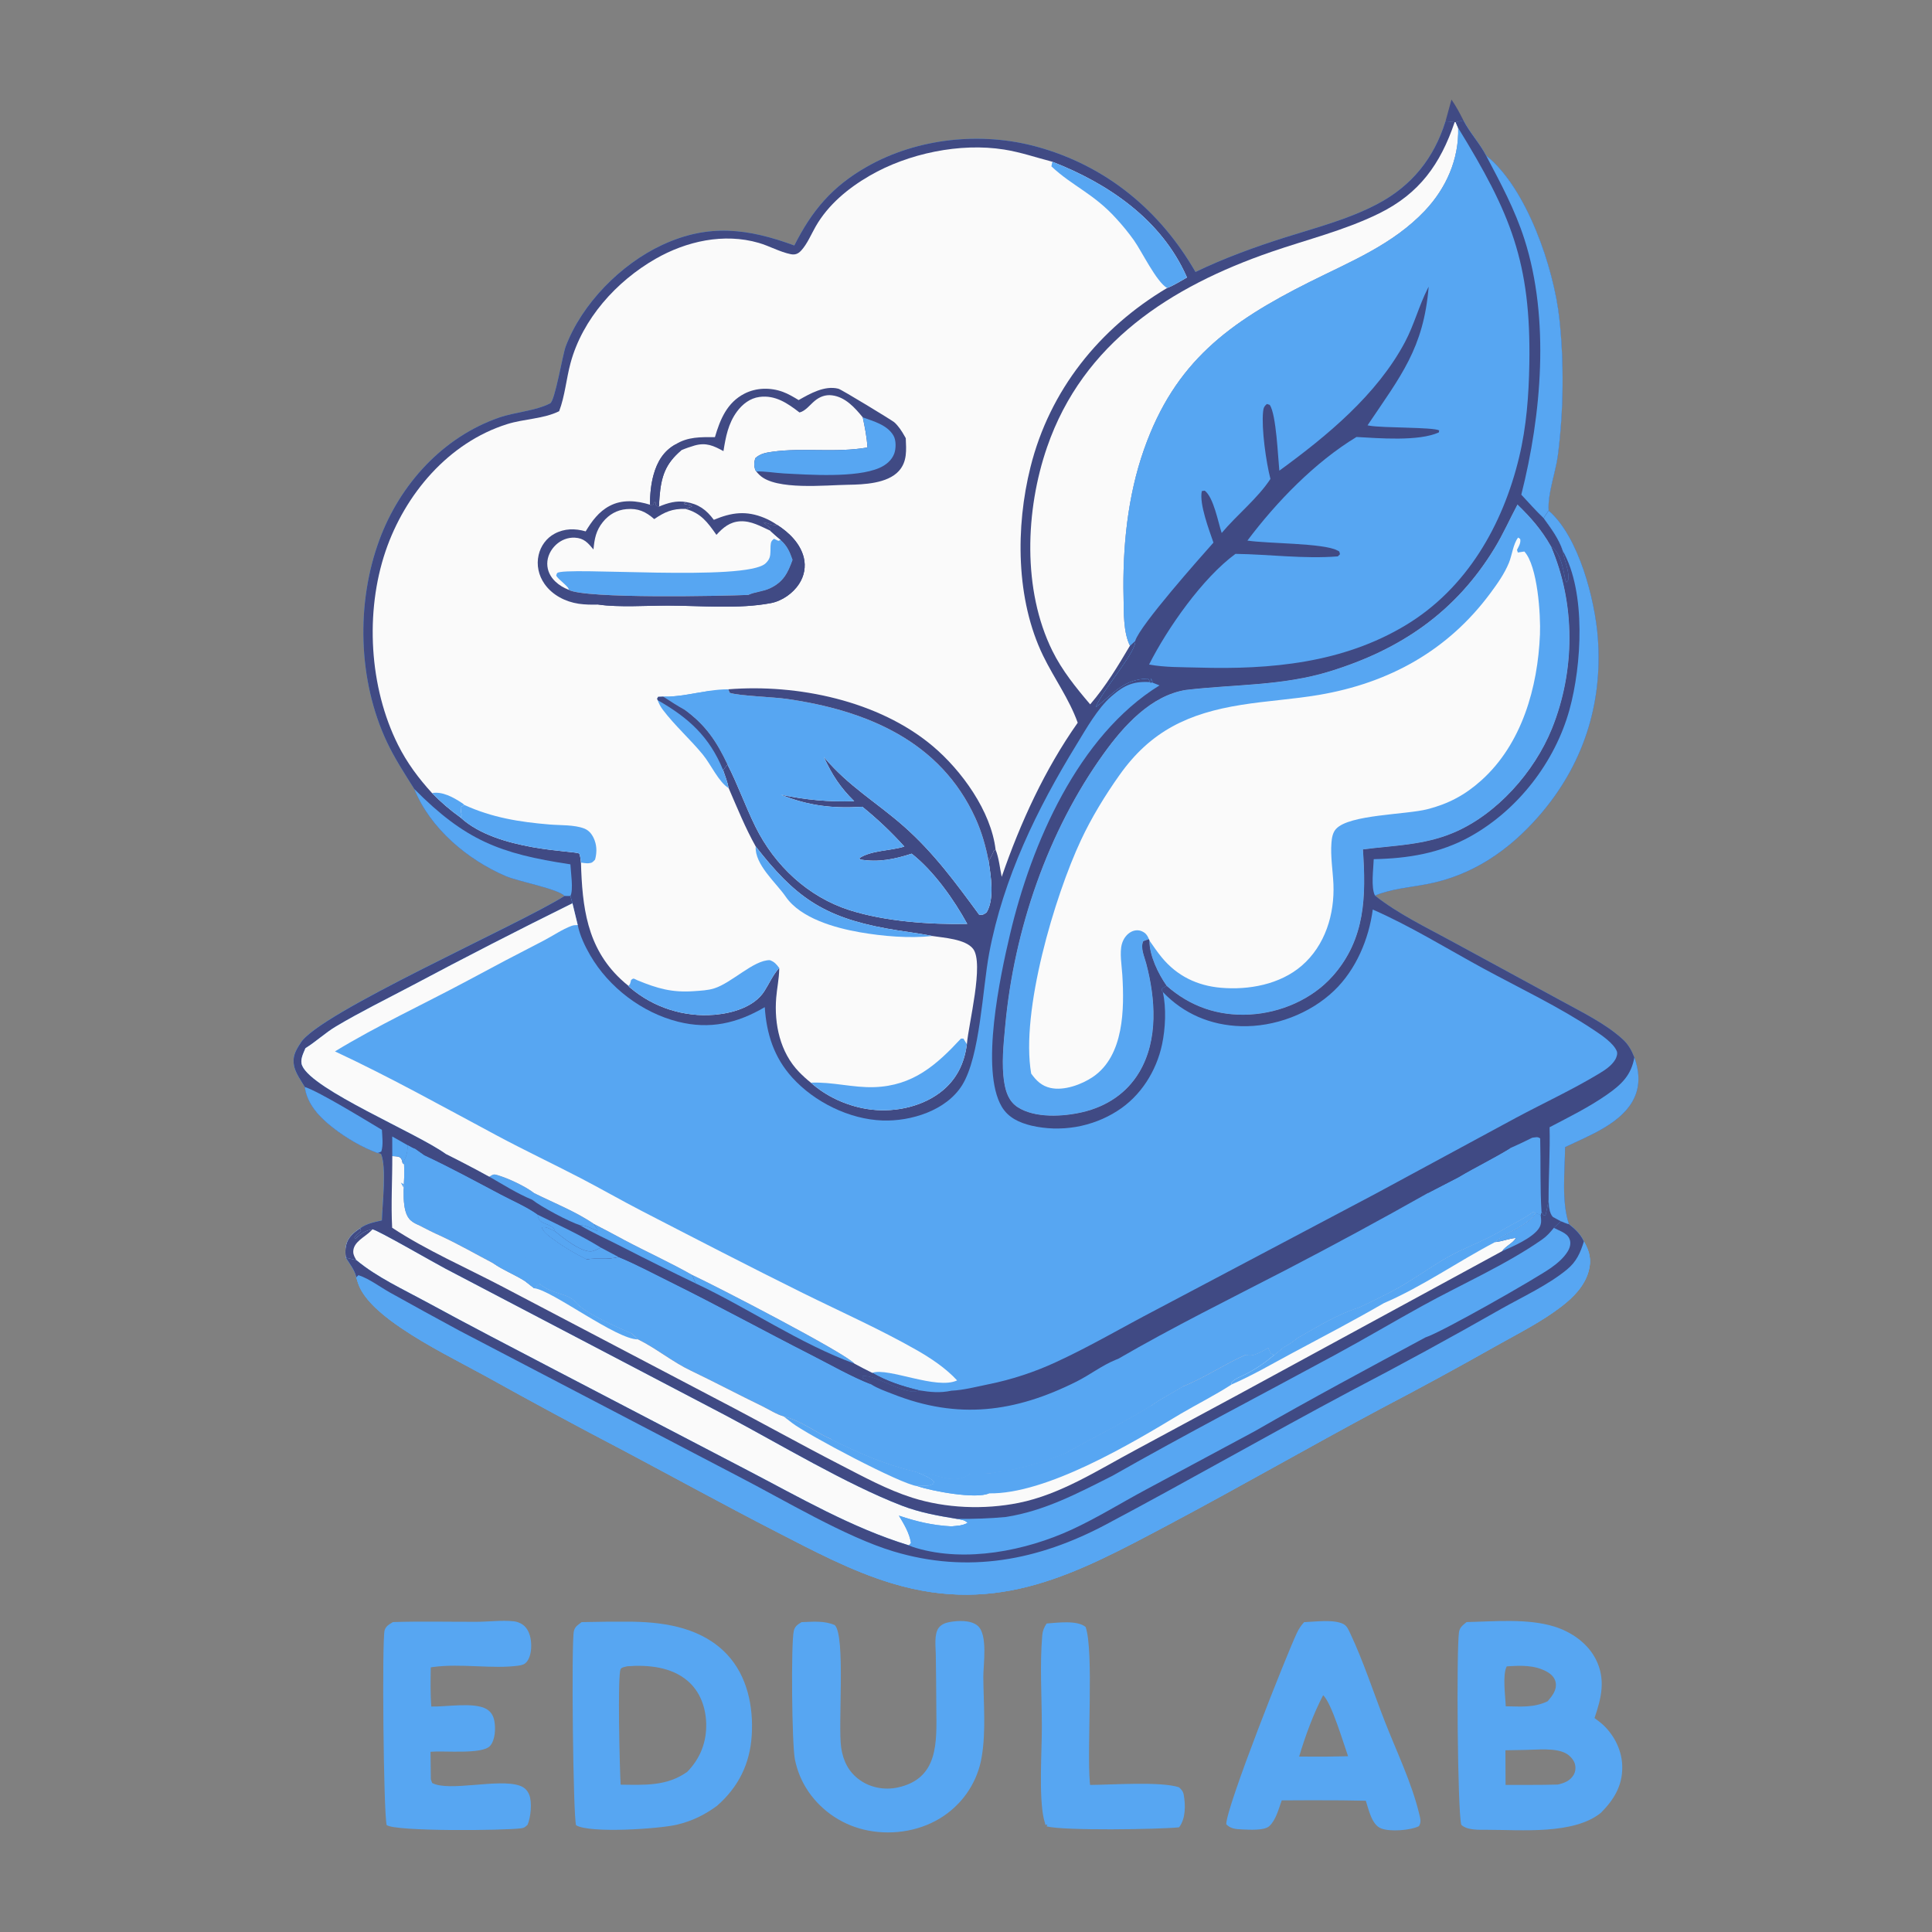
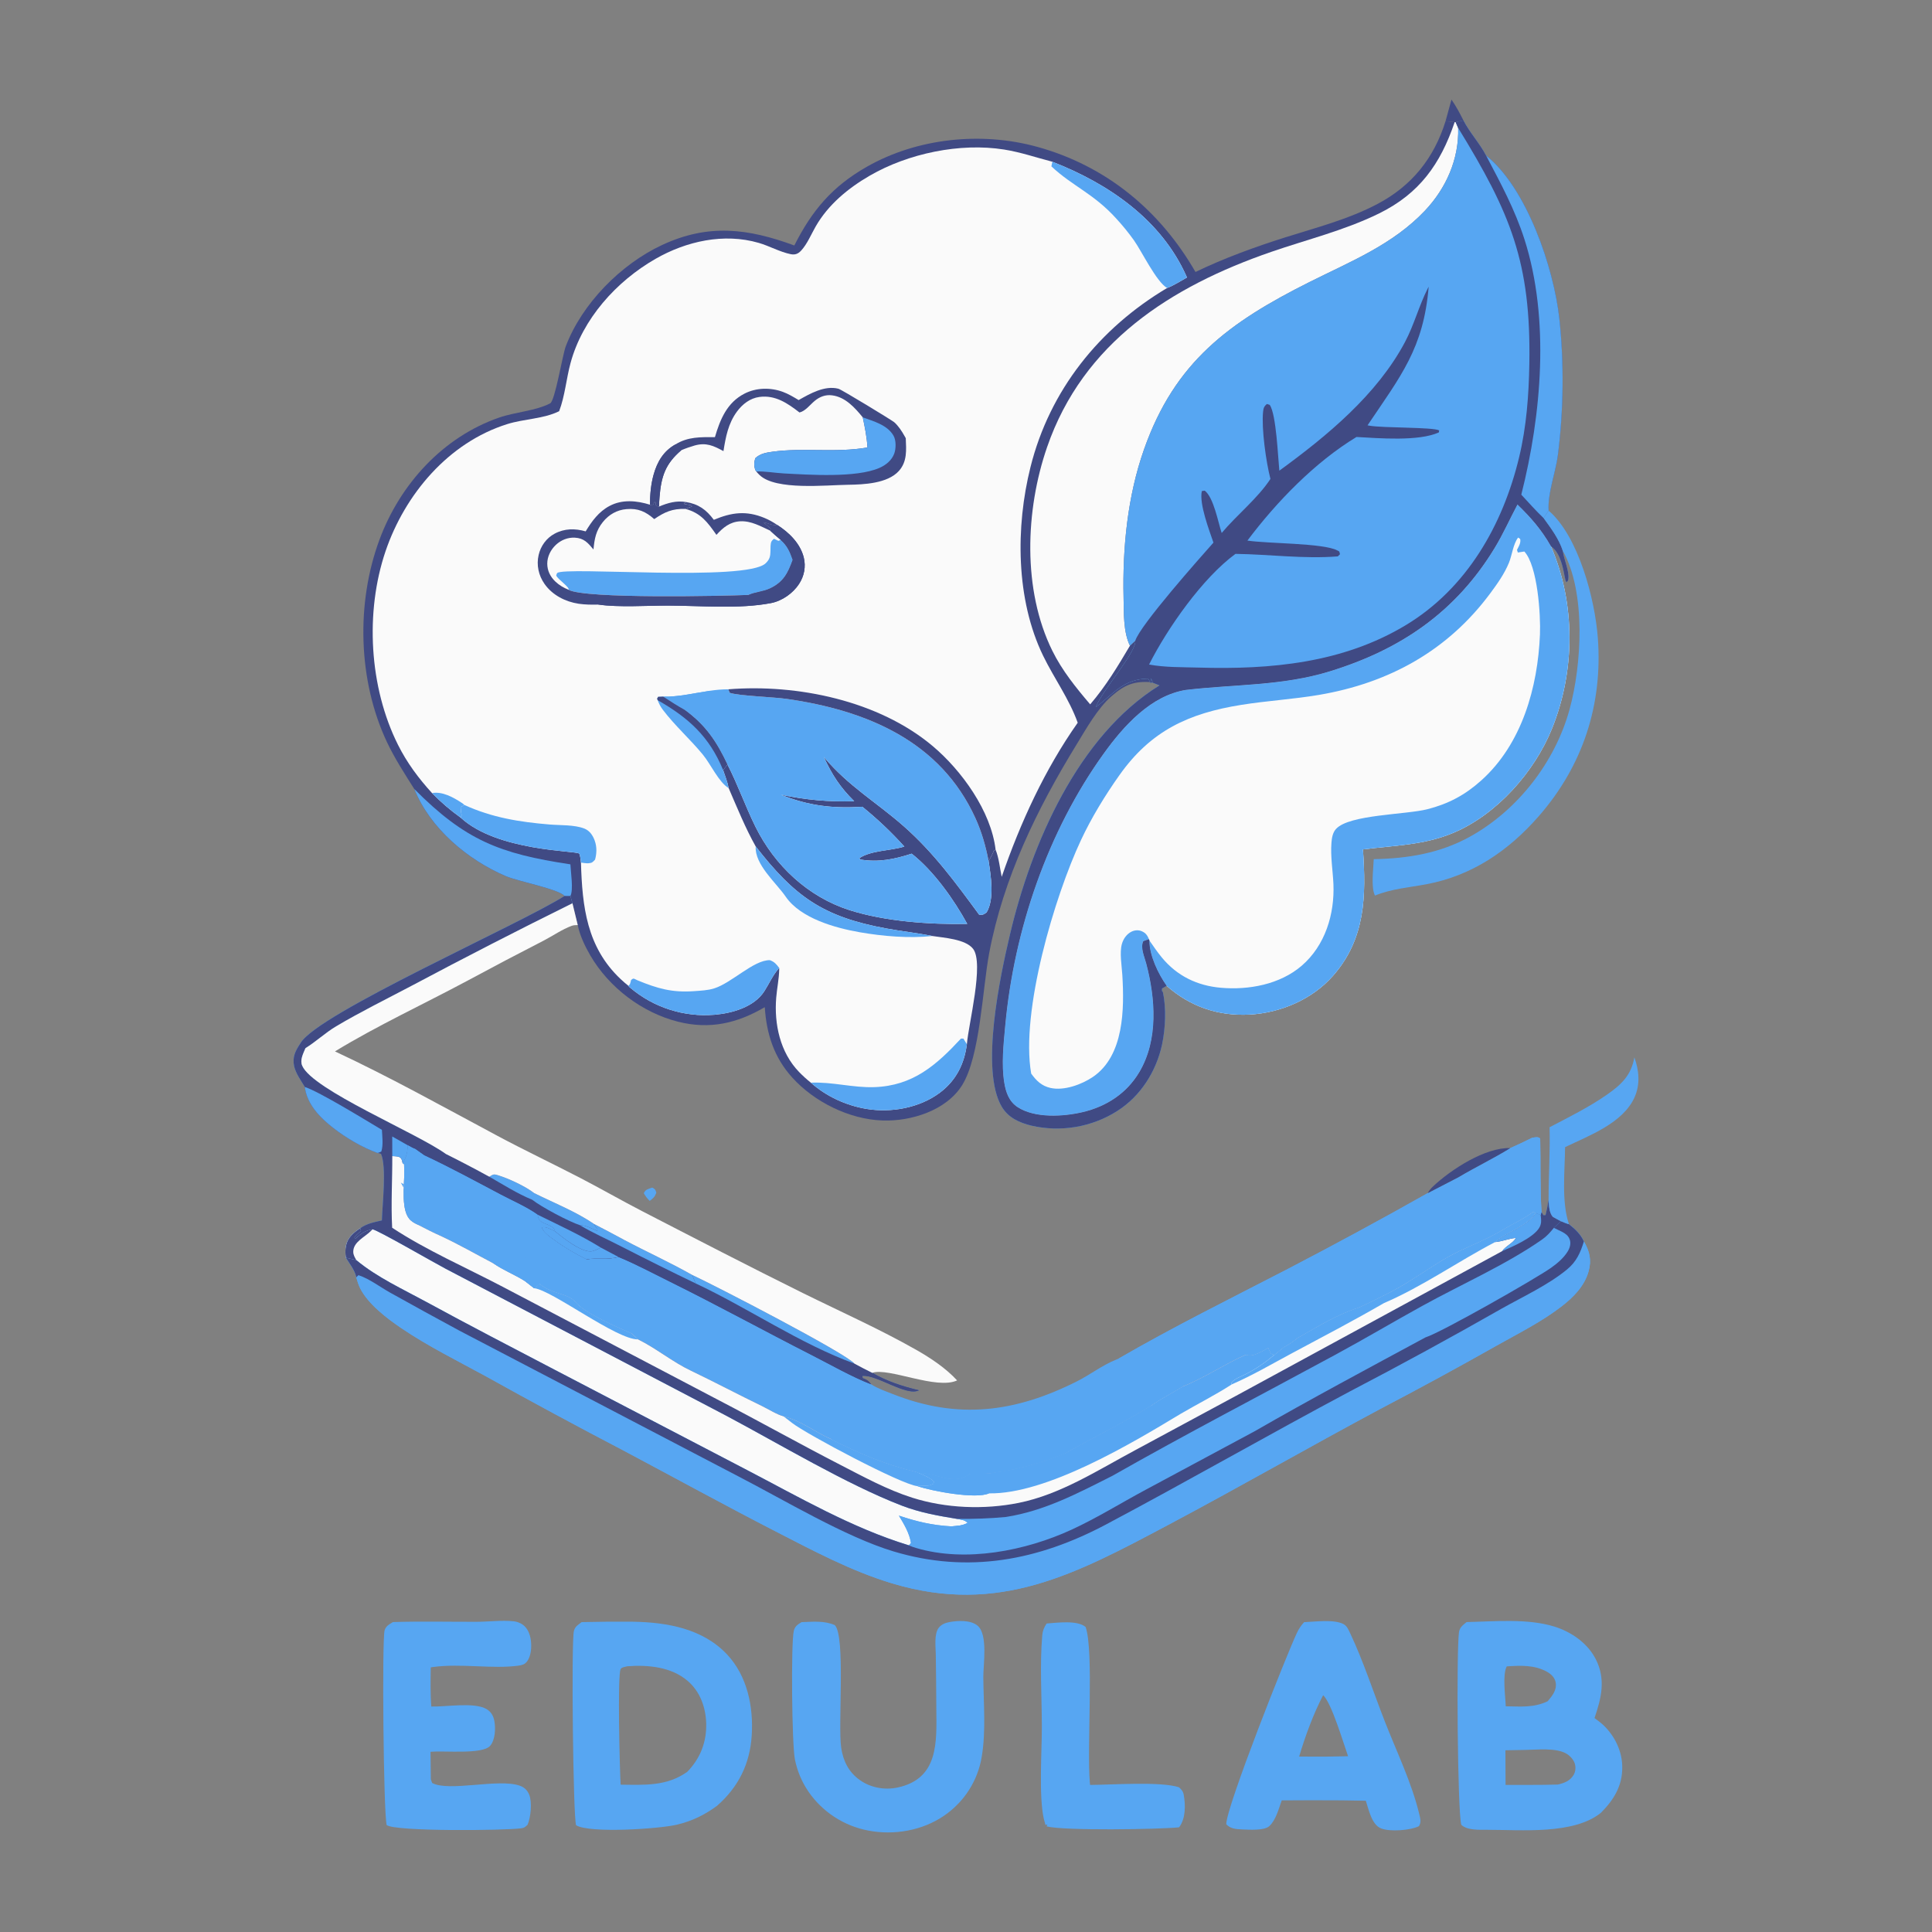
<svg xmlns="http://www.w3.org/2000/svg" width="50" height="50" viewBox="0 0 50 50" fill="none">
  <rect x="0" y="0" width="50" height="50" fill="#808080" stroke="none" />
-   <path d="M37.873 3.116C38.04 3.439 38.297 3.711 38.46 4.026C39.517 4.866 40.212 6.943 40.354 8.231C40.481 9.383 40.465 10.635 40.317 11.784C40.259 12.236 40.048 12.768 40.079 13.215C40.855 13.883 41.278 15.513 41.352 16.512C41.48 18.236 40.965 19.816 39.824 21.122C39.042 22.017 38.098 22.661 36.916 22.884C36.458 22.97 36.022 23 35.584 23.177C36.171 23.643 36.899 23.994 37.557 24.352L40.401 25.898C40.942 26.197 41.548 26.485 42.005 26.905C42.145 27.034 42.228 27.189 42.297 27.364C42.419 27.699 42.452 28.061 42.304 28.394C42.005 29.067 41.123 29.389 40.504 29.688C40.499 30.301 40.406 31.104 40.605 31.682C40.77 31.815 40.901 31.934 40.991 32.127C41.14 32.388 41.195 32.609 41.112 32.904C41.007 33.283 40.714 33.578 40.41 33.812C39.895 34.209 39.295 34.508 38.73 34.826C37.738 35.387 36.738 35.931 35.729 36.459C33.885 37.445 32.073 38.488 30.226 39.468C27.853 40.727 25.86 41.811 23.089 40.978C22.028 40.659 21.03 40.125 20.049 39.62C18.736 38.944 17.44 38.233 16.137 37.54C14.94 36.915 13.752 36.274 12.572 35.617C11.841 35.218 11.08 34.842 10.39 34.375C10.02 34.125 9.528 33.751 9.323 33.345C9.277 33.253 9.247 33.156 9.22 33.057C9.19 32.882 9.045 32.701 8.952 32.55C8.936 32.449 8.933 32.343 8.954 32.242C8.997 32.028 9.149 31.901 9.324 31.787C9.484 31.667 9.691 31.628 9.883 31.584C9.895 31.173 10.01 30.202 9.86 29.861L9.768 29.838C9.374 29.695 8.961 29.451 8.629 29.194C8.284 28.927 7.944 28.58 7.889 28.131C7.791 27.968 7.653 27.778 7.612 27.591C7.561 27.352 7.648 27.191 7.778 26.995C8.225 26.227 13.448 23.927 14.611 23.186C14.448 23.006 13.416 22.814 13.091 22.675C12.098 22.25 11.13 21.437 10.721 20.419C10.47 20.022 10.211 19.624 10.011 19.198C9.265 17.609 9.212 15.609 9.821 13.966C10.351 12.535 11.46 11.312 12.92 10.806C13.331 10.664 13.861 10.634 14.238 10.439C14.365 10.373 14.558 9.185 14.641 8.965C15.06 7.859 16.068 6.837 17.136 6.34C18.334 5.782 19.356 5.911 20.557 6.353C21.015 5.446 21.539 4.824 22.437 4.314C23.739 3.573 25.395 3.402 26.835 3.798C28.628 4.291 30.022 5.446 30.939 7.039C31.682 6.68 32.473 6.393 33.26 6.144C34.066 5.89 34.898 5.675 35.649 5.279C36.54 4.809 37.114 4.09 37.411 3.135L37.647 3.159L37.672 3.159L37.873 3.116Z" fill="#57A6F2" />
  <path d="M37.647 3.159L37.672 3.159L37.738 3.312C37.76 4.119 37.427 4.872 36.875 5.455C36.04 6.336 34.948 6.769 33.887 7.301C31.807 8.344 30.407 9.361 29.608 11.629C29.181 12.839 29.049 14.178 29.078 15.457C29.086 15.848 29.069 16.357 29.243 16.711L29.38 16.584C29.38 16.6 29.381 16.615 29.379 16.631C29.33 16.966 28.527 17.873 28.358 18.302C28.816 17.958 29.072 17.57 29.714 17.562L29.785 17.681L29.805 17.654L29.776 17.548L29.83 17.628L29.801 17.656C29.351 17.621 29.108 17.718 28.759 18.024C28.403 18.337 28.11 18.861 27.863 19.265C26.834 20.943 25.967 22.721 25.6 24.668C25.425 25.595 25.367 27.333 24.9 28.084C24.491 28.74 23.577 29.025 22.837 28.998C21.98 28.968 21.078 28.521 20.506 27.89C20.032 27.368 19.837 26.757 19.792 26.065C19.076 26.485 18.367 26.648 17.549 26.442C16.613 26.206 15.758 25.554 15.275 24.723C15.138 24.486 15.006 24.211 14.952 23.941L14.815 23.377L14.762 23.187C14.711 23.188 14.661 23.194 14.611 23.186C14.448 23.006 13.416 22.814 13.091 22.675C12.098 22.25 11.13 21.437 10.721 20.419C10.47 20.021 10.211 19.624 10.011 19.198C9.265 17.609 9.212 15.609 9.821 13.966C10.351 12.535 11.46 11.311 12.92 10.806C13.331 10.664 13.861 10.634 14.238 10.439C14.365 10.373 14.558 9.185 14.641 8.965C15.06 7.859 16.068 6.837 17.136 6.34C18.334 5.782 19.356 5.911 20.557 6.353C21.015 5.446 21.539 4.824 22.437 4.314C23.739 3.573 25.395 3.402 26.835 3.798C28.628 4.291 30.022 5.446 30.939 7.039C31.682 6.68 32.473 6.393 33.26 6.144C34.066 5.89 34.898 5.675 35.649 5.279C36.54 4.809 37.114 4.09 37.411 3.135L37.647 3.159Z" fill="#404A84" />
  <path d="M37.647 3.159L37.672 3.159L37.738 3.312C37.76 4.119 37.427 4.872 36.875 5.455C36.04 6.336 34.948 6.769 33.887 7.301C31.807 8.344 30.407 9.361 29.608 11.629C29.181 12.839 29.049 14.178 29.078 15.457C29.086 15.848 29.069 16.357 29.243 16.711C28.93 17.242 28.617 17.76 28.214 18.229C27.846 17.797 27.486 17.353 27.234 16.841C26.457 15.266 26.536 13.201 27.098 11.573C28.032 8.866 30.305 7.413 32.901 6.518C33.834 6.196 34.793 5.964 35.684 5.527C36.734 5.012 37.278 4.248 37.647 3.159Z" fill="#FAFAFA" />
  <path d="M10.721 20.419C12.039 21.744 12.927 22.094 14.762 22.369C14.77 22.561 14.845 23.032 14.762 23.187C14.711 23.188 14.661 23.194 14.611 23.187C14.448 23.006 13.416 22.814 13.091 22.675C12.098 22.25 11.13 21.437 10.721 20.419Z" fill="#57A6F2" />
  <path d="M11.181 20.525C10.832 20.143 10.533 19.741 10.301 19.278C9.554 17.788 9.444 15.839 9.978 14.265C10.479 12.793 11.604 11.456 13.123 10.977C13.555 10.84 14.068 10.842 14.471 10.642C14.623 10.24 14.654 9.806 14.766 9.394C15.074 8.254 15.95 7.282 16.963 6.7C17.763 6.241 18.735 6.024 19.637 6.286C19.913 6.366 20.181 6.52 20.459 6.577C20.575 6.601 20.653 6.572 20.734 6.485C20.892 6.313 20.994 6.063 21.109 5.862C21.433 5.296 21.951 4.869 22.511 4.545C23.504 3.97 24.847 3.689 25.986 3.87C26.414 3.938 26.818 4.078 27.235 4.186C28.685 4.752 30.049 5.681 30.703 7.145C30.708 7.157 30.713 7.17 30.718 7.182C30.553 7.272 30.379 7.388 30.204 7.454C28.452 8.497 27.166 10.098 26.669 12.088C26.282 13.635 26.287 15.514 26.997 16.973C27.281 17.556 27.672 18.09 27.891 18.704C27.035 19.919 26.407 21.293 25.924 22.693C25.878 22.474 25.851 22.195 25.766 21.991C25.703 22.026 25.731 21.999 25.699 22.07C25.665 22.145 25.627 22.213 25.585 22.285C25.644 22.672 25.742 23.264 25.533 23.613C25.447 23.672 25.444 23.68 25.341 23.673C24.738 22.852 24.162 22.064 23.39 21.384C22.663 20.745 21.964 20.353 21.32 19.59C21.532 20.051 21.742 20.376 22.107 20.735C21.442 20.757 20.862 20.701 20.21 20.568C20.93 20.855 21.545 20.927 22.318 20.879C22.708 21.197 23.068 21.534 23.404 21.909C23.047 22.021 22.549 22.004 22.24 22.209L22.267 22.245C22.737 22.322 23.147 22.238 23.594 22.093C24.164 22.54 24.687 23.28 25.032 23.91C24.072 23.93 22.905 23.847 21.991 23.556C20.912 23.213 20.047 22.399 19.551 21.395C19.29 20.868 19.098 20.311 18.828 19.788L18.713 19.927C18.765 20.081 18.829 20.238 18.858 20.397C19.077 20.902 19.288 21.425 19.557 21.905C20.563 23.198 21.291 23.727 22.939 24.029C23.334 24.102 23.738 24.144 24.131 24.224C24.422 24.27 24.984 24.301 25.182 24.554C25.475 24.927 25.063 26.506 25.023 27.025C24.956 27.537 24.742 27.965 24.322 28.28C23.799 28.671 23.068 28.805 22.429 28.699C21.902 28.613 21.383 28.375 20.985 28.02C20.877 27.934 20.775 27.841 20.679 27.742C20.189 27.236 20.033 26.505 20.088 25.823C20.108 25.576 20.161 25.336 20.166 25.087C20.166 25.075 20.166 25.063 20.166 25.051C20.158 25.06 20.15 25.069 20.142 25.078C19.992 25.253 19.905 25.459 19.781 25.652C19.518 26.062 18.954 26.222 18.489 26.262C18.44 26.266 18.391 26.269 18.343 26.27C18.294 26.272 18.245 26.272 18.196 26.272C18.147 26.271 18.098 26.269 18.05 26.266C18.001 26.262 17.952 26.258 17.904 26.252C17.855 26.247 17.807 26.24 17.759 26.232C17.71 26.224 17.662 26.215 17.614 26.205C17.567 26.195 17.519 26.183 17.472 26.17C17.425 26.158 17.378 26.144 17.331 26.129C17.285 26.114 17.239 26.098 17.193 26.081C17.147 26.064 17.102 26.046 17.057 26.026C17.012 26.007 16.968 25.986 16.924 25.965C16.881 25.943 16.837 25.921 16.794 25.897C16.752 25.873 16.71 25.849 16.668 25.823C16.627 25.797 16.586 25.77 16.546 25.743C16.506 25.715 16.466 25.686 16.427 25.657C16.389 25.627 16.351 25.597 16.313 25.565C16.274 25.532 16.285 25.545 16.264 25.514C16.192 25.456 16.123 25.397 16.056 25.333C15.185 24.508 15.069 23.465 15.035 22.324C15.03 22.28 15.016 22.118 14.988 22.091C14.908 22.012 12.872 22.036 11.923 21.161C11.657 20.971 11.41 20.759 11.181 20.525Z" fill="#FAFAFA" />
  <path d="M18.374 17.877C18.535 17.852 18.688 17.84 18.85 17.839L18.884 17.929C19.097 18.007 20.023 18.039 20.357 18.087C22.426 18.383 24.336 19.179 25.244 21.174C25.406 21.529 25.512 21.903 25.585 22.285C25.644 22.672 25.742 23.264 25.533 23.613C25.447 23.672 25.444 23.68 25.341 23.673C24.738 22.852 24.162 22.064 23.39 21.384C22.663 20.745 21.964 20.353 21.32 19.59C21.532 20.051 21.742 20.376 22.107 20.735C21.442 20.757 20.862 20.701 20.21 20.568C20.93 20.855 21.545 20.927 22.318 20.879C22.708 21.197 23.068 21.534 23.404 21.909C23.047 22.021 22.549 22.004 22.24 22.209L22.267 22.245C22.737 22.322 23.147 22.238 23.595 22.093C24.164 22.54 24.687 23.28 25.032 23.91C24.072 23.93 22.905 23.847 21.991 23.556C20.912 23.213 20.047 22.399 19.551 21.395C19.29 20.868 19.098 20.311 18.828 19.788C18.545 19.19 18.266 18.769 17.728 18.375C17.534 18.269 17.35 18.149 17.165 18.029C17.554 18.039 17.988 17.934 18.374 17.877Z" fill="#57A6F2" />
  <path d="M17.165 18.029C17.554 18.039 17.988 17.934 18.374 17.877C18.276 17.954 18.18 17.991 18.064 18.034L17.955 18.02C17.982 18.039 18.013 18.05 18.043 18.064L18.188 18.008C18.136 18.037 18.079 18.083 18.016 18.075C17.992 18.072 17.97 18.062 17.948 18.055C17.788 18.19 17.825 18.223 17.728 18.375C17.534 18.269 17.35 18.149 17.165 18.029Z" fill="#57A6F2" />
  <path d="M20.985 28.02C21.535 27.994 22.08 28.155 22.631 28.135C23.627 28.099 24.229 27.569 24.87 26.878L24.933 26.879L25.023 27.025C24.956 27.537 24.742 27.965 24.322 28.28C23.799 28.671 23.068 28.805 22.429 28.699C21.902 28.613 21.383 28.375 20.985 28.02Z" fill="#57A6F2" />
  <path d="M16.264 25.514C16.311 25.461 16.298 25.487 16.319 25.415C16.324 25.398 16.328 25.38 16.332 25.363C16.407 25.298 16.407 25.333 16.497 25.37C17.016 25.583 17.392 25.692 17.961 25.651C18.128 25.639 18.318 25.631 18.478 25.581C18.933 25.442 19.505 24.842 19.924 24.849C20.047 24.895 20.09 24.951 20.166 25.051C20.158 25.06 20.15 25.069 20.142 25.078C19.992 25.253 19.905 25.459 19.781 25.652C19.518 26.062 18.954 26.222 18.489 26.262C18.44 26.266 18.392 26.269 18.343 26.27C18.294 26.272 18.245 26.272 18.196 26.272C18.147 26.271 18.098 26.269 18.05 26.266C18.001 26.262 17.952 26.258 17.904 26.253C17.855 26.247 17.807 26.24 17.759 26.232C17.71 26.224 17.662 26.215 17.615 26.205C17.567 26.195 17.519 26.183 17.472 26.17C17.425 26.158 17.378 26.144 17.331 26.129C17.285 26.114 17.239 26.098 17.193 26.081C17.147 26.064 17.102 26.046 17.057 26.026C17.012 26.007 16.968 25.986 16.924 25.965C16.881 25.943 16.837 25.921 16.794 25.897C16.752 25.873 16.71 25.849 16.668 25.823C16.627 25.797 16.586 25.771 16.546 25.743C16.506 25.715 16.466 25.686 16.427 25.657C16.389 25.627 16.351 25.597 16.313 25.565C16.274 25.532 16.285 25.545 16.264 25.514Z" fill="#57A6F2" />
  <path d="M27.235 4.186C28.685 4.752 30.049 5.681 30.703 7.145C30.708 7.158 30.713 7.17 30.718 7.182C30.553 7.272 30.379 7.388 30.204 7.454C29.924 7.287 29.556 6.518 29.349 6.223C29.206 6.022 29.05 5.831 28.883 5.65C28.294 5.003 27.766 4.825 27.21 4.306L27.235 4.186Z" fill="#57A6F2" />
  <path d="M12.019 20.833C12.733 21.159 13.445 21.274 14.224 21.338C14.498 21.361 14.865 21.342 15.123 21.443C15.262 21.498 15.344 21.622 15.393 21.76C15.449 21.917 15.444 22.088 15.4 22.247C15.337 22.314 15.324 22.335 15.226 22.341C15.166 22.345 15.095 22.331 15.035 22.324C15.03 22.28 15.016 22.118 14.988 22.091C14.908 22.012 12.872 22.036 11.923 21.161L11.946 21.099C11.932 21.027 11.924 20.96 11.921 20.887L12.019 20.833Z" fill="#57A6F2" />
  <path d="M18.85 17.839C20.636 17.697 22.737 18.132 24.134 19.305C24.885 19.936 25.65 20.993 25.766 21.991C25.703 22.026 25.731 21.999 25.699 22.07C25.665 22.145 25.627 22.213 25.585 22.285C25.512 21.903 25.406 21.529 25.244 21.174C24.336 19.179 22.426 18.383 20.357 18.087C20.023 18.039 19.096 18.007 18.884 17.929L18.85 17.839Z" fill="#404A84" />
  <path d="M19.557 21.905C20.563 23.198 21.291 23.727 22.939 24.029C23.334 24.102 23.738 24.144 24.131 24.224C23.526 24.289 22.844 24.23 22.247 24.126C21.612 24.015 20.719 23.766 20.335 23.207C20.085 22.843 19.529 22.378 19.557 21.905Z" fill="#57A6F2" />
  <path d="M17.02 18.12L17.007 18.081L17.033 18.034L17.165 18.029C17.35 18.149 17.534 18.269 17.727 18.375C18.266 18.77 18.545 19.19 18.828 19.788L18.713 19.927C18.765 20.081 18.829 20.238 18.858 20.397C18.603 20.245 18.393 19.777 18.192 19.532C17.864 19.132 17.467 18.782 17.155 18.37C17.093 18.288 17.056 18.216 17.02 18.12Z" fill="#57A6F2" />
  <path d="M17.02 18.12L17.007 18.081L17.033 18.034L17.165 18.029C17.35 18.149 17.534 18.269 17.727 18.375C18.266 18.77 18.545 19.19 18.828 19.788L18.713 19.927C18.361 19.066 17.82 18.576 17.02 18.12Z" fill="#404A84" />
  <path d="M11.181 20.525C11.444 20.476 11.733 20.634 11.95 20.778C11.987 20.803 11.99 20.807 12.019 20.833L11.921 20.887C11.924 20.96 11.932 21.027 11.946 21.099L11.923 21.161C11.657 20.971 11.41 20.759 11.181 20.525Z" fill="#57A6F2" />
-   <path d="M17.056 13.11C17.285 13.014 17.504 12.951 17.752 12.992C18.079 13.045 18.278 13.191 18.474 13.453C18.933 13.261 19.311 13.208 19.786 13.405C19.902 13.453 20.011 13.515 20.114 13.585C20.421 13.781 20.711 14.065 20.801 14.427C20.86 14.663 20.813 14.908 20.68 15.111C20.52 15.357 20.237 15.555 19.947 15.609C19.113 15.767 18.139 15.674 17.288 15.673C16.699 15.672 16.054 15.722 15.471 15.647C15.305 15.651 15.141 15.649 14.976 15.625C14.633 15.574 14.295 15.401 14.093 15.113C13.939 14.894 13.879 14.624 13.94 14.362C13.993 14.131 14.141 13.925 14.353 13.812C14.609 13.674 14.884 13.673 15.157 13.752C15.317 13.487 15.496 13.241 15.777 13.093C16.105 12.919 16.479 12.955 16.822 13.062L16.889 13.081L16.937 12.988L16.97 12.994L16.979 13.085C17.004 13.094 17.029 13.109 17.056 13.11Z" fill="#FAFAFA" />
+   <path d="M17.056 13.11C17.285 13.014 17.504 12.951 17.752 12.992C18.079 13.045 18.278 13.191 18.474 13.453C18.933 13.261 19.311 13.208 19.786 13.405C19.902 13.453 20.011 13.515 20.114 13.585C20.421 13.781 20.711 14.065 20.801 14.427C20.86 14.663 20.813 14.908 20.68 15.111C20.52 15.357 20.237 15.555 19.947 15.609C16.699 15.672 16.054 15.722 15.471 15.647C15.305 15.651 15.141 15.649 14.976 15.625C14.633 15.574 14.295 15.401 14.093 15.113C13.939 14.894 13.879 14.624 13.94 14.362C13.993 14.131 14.141 13.925 14.353 13.812C14.609 13.674 14.884 13.673 15.157 13.752C15.317 13.487 15.496 13.241 15.777 13.093C16.105 12.919 16.479 12.955 16.822 13.062L16.889 13.081L16.937 12.988L16.97 12.994L16.979 13.085C17.004 13.094 17.029 13.109 17.056 13.11Z" fill="#FAFAFA" />
  <path d="M20.204 13.972C20.376 14.126 20.441 14.275 20.515 14.489C20.392 14.832 20.278 15.062 19.933 15.227C19.751 15.314 19.548 15.32 19.377 15.396C18.702 15.424 15.141 15.501 14.717 15.264C14.735 15.185 14.45 15.007 14.395 14.896C14.403 14.874 14.405 14.847 14.421 14.83C14.593 14.654 19.321 15.063 19.817 14.576C19.923 14.472 19.937 14.394 19.94 14.253C19.941 14.213 19.939 14.172 19.942 14.132C19.95 14.039 19.954 14.003 20.031 13.944L20.145 13.997L20.204 13.972Z" fill="#57A6F2" />
  <path d="M17.056 13.11C17.285 13.014 17.504 12.951 17.752 12.992L17.696 13.039L17.893 13.079L17.907 13.107L17.736 13.17C17.399 13.162 17.206 13.248 16.931 13.434C16.71 13.24 16.515 13.15 16.214 13.176C15.966 13.196 15.756 13.318 15.602 13.51C15.423 13.733 15.385 13.944 15.359 14.22C15.213 14.047 15.115 13.928 14.878 13.915C14.695 13.905 14.522 13.975 14.389 14.098C14.254 14.224 14.163 14.401 14.163 14.588C14.164 14.771 14.242 14.926 14.373 15.051C14.477 15.149 14.586 15.211 14.717 15.264C15.141 15.501 18.702 15.424 19.377 15.396C19.548 15.32 19.751 15.314 19.933 15.227C20.278 15.062 20.392 14.832 20.515 14.489C20.441 14.275 20.376 14.126 20.204 13.972C20.111 13.895 20.02 13.816 19.932 13.733L19.951 13.681L19.771 13.528C19.791 13.505 20.007 13.622 20.114 13.585C20.421 13.781 20.711 14.065 20.801 14.427C20.86 14.663 20.813 14.908 20.68 15.111C20.52 15.357 20.237 15.555 19.947 15.609C19.113 15.767 18.139 15.674 17.288 15.673C16.699 15.672 16.054 15.722 15.471 15.647C15.305 15.651 15.141 15.649 14.976 15.625C14.633 15.574 14.295 15.401 14.093 15.113C13.939 14.894 13.879 14.624 13.94 14.362C13.993 14.131 14.141 13.925 14.353 13.812C14.609 13.674 14.884 13.673 15.157 13.752C15.317 13.487 15.496 13.241 15.777 13.093C16.105 12.919 16.479 12.955 16.822 13.062L16.889 13.081L16.937 12.988L16.97 12.994L16.979 13.085C17.004 13.094 17.029 13.109 17.056 13.11Z" fill="#404A84" />
  <path d="M19.932 13.733L19.951 13.681L19.771 13.528C19.791 13.505 20.007 13.622 20.114 13.585C20.421 13.781 20.711 14.065 20.801 14.427C20.86 14.663 20.813 14.908 20.68 15.111C20.52 15.357 20.237 15.554 19.947 15.609C19.113 15.767 18.139 15.674 17.288 15.672C16.699 15.672 16.054 15.722 15.471 15.647C16.213 15.579 18.932 15.794 19.378 15.453L19.377 15.396C19.548 15.32 19.751 15.314 19.933 15.227C20.278 15.062 20.392 14.832 20.515 14.489C20.441 14.275 20.376 14.126 20.204 13.972C20.111 13.895 20.02 13.816 19.932 13.733Z" fill="#404A84" />
  <path d="M17.752 12.992C18.079 13.045 18.278 13.191 18.474 13.453C18.933 13.261 19.311 13.208 19.786 13.405C19.902 13.453 20.011 13.515 20.114 13.585C20.007 13.622 19.791 13.505 19.771 13.528L19.951 13.681L19.932 13.733C19.684 13.62 19.439 13.476 19.156 13.491C18.889 13.506 18.713 13.653 18.541 13.842C18.313 13.518 18.139 13.275 17.736 13.17L17.907 13.107L17.893 13.079L17.696 13.039L17.752 12.992Z" fill="#404A84" />
  <path d="M18.502 11.314C18.636 10.856 18.815 10.419 19.267 10.187C19.572 10.031 19.939 10.024 20.259 10.141C20.402 10.193 20.539 10.276 20.669 10.354C20.967 10.185 21.343 9.97 21.697 10.06C21.782 10.082 23.09 10.881 23.14 10.925C23.249 11.019 23.34 11.16 23.41 11.285C23.421 11.303 23.431 11.322 23.441 11.34C23.454 11.643 23.482 11.946 23.262 12.189C22.968 12.514 22.357 12.54 21.945 12.546C21.377 12.553 20.079 12.696 19.66 12.296C19.611 12.25 19.611 12.246 19.572 12.201C19.565 12.191 19.557 12.182 19.552 12.171C19.508 12.071 19.513 11.953 19.55 11.855C19.676 11.739 19.827 11.714 19.991 11.691C20.792 11.58 21.618 11.725 22.45 11.581C22.434 11.314 22.384 11.062 22.328 10.801C22.122 10.549 21.877 10.274 21.532 10.231C21.365 10.21 21.217 10.266 21.089 10.371C20.964 10.472 20.847 10.638 20.691 10.675C20.383 10.437 20.067 10.218 19.654 10.273C19.411 10.305 19.214 10.46 19.072 10.652C18.845 10.962 18.782 11.306 18.723 11.675C18.465 11.534 18.276 11.447 17.979 11.529C17.861 11.563 17.746 11.603 17.633 11.651C17.22 12.002 17.112 12.329 17.069 12.862C17.062 12.945 17.057 13.027 17.056 13.11C17.029 13.109 17.004 13.094 16.979 13.085L16.97 12.994L16.937 12.988L16.889 13.081L16.822 13.062C16.822 12.802 16.845 12.534 16.916 12.282C17.008 11.952 17.173 11.672 17.48 11.502C17.8 11.301 18.136 11.311 18.502 11.314Z" fill="#404A84" />
  <path d="M22.328 10.801C22.61 10.903 22.964 10.998 23.123 11.273C23.194 11.394 23.19 11.607 23.144 11.736C23.078 11.916 22.927 12.036 22.756 12.111C22.155 12.371 20.944 12.287 20.28 12.252C20.049 12.239 19.802 12.194 19.572 12.201C19.565 12.191 19.557 12.182 19.552 12.171C19.508 12.071 19.513 11.953 19.55 11.855C19.676 11.739 19.827 11.714 19.991 11.691C20.792 11.58 21.618 11.725 22.45 11.581C22.434 11.314 22.384 11.062 22.328 10.801Z" fill="#57A6F2" />
  <path d="M17.48 11.502C17.498 11.502 17.515 11.502 17.532 11.502C17.721 11.496 17.911 11.409 18.107 11.392C18.112 11.401 18.116 11.411 18.124 11.419C18.131 11.426 18.14 11.429 18.148 11.434C18.127 11.435 18.105 11.434 18.083 11.436C17.937 11.443 17.709 11.518 17.602 11.611L17.633 11.651C17.22 12.002 17.112 12.329 17.069 12.862C17.062 12.945 17.057 13.027 17.056 13.11C17.029 13.109 17.004 13.094 16.979 13.085L16.97 12.994L16.937 12.988L16.889 13.081L16.822 13.062C16.822 12.802 16.845 12.534 16.916 12.282C17.008 11.952 17.173 11.672 17.48 11.502Z" fill="#404A84" />
  <path d="M37.873 3.116C38.04 3.439 38.297 3.711 38.46 4.026C39.517 4.866 40.212 6.943 40.354 8.231C40.481 9.383 40.465 10.635 40.317 11.784C40.259 12.236 40.048 12.768 40.079 13.215C40.037 13.28 39.989 13.344 39.952 13.412C40.144 13.677 40.344 13.943 40.446 14.257C40.473 14.486 40.612 14.757 40.589 14.981C40.583 15.037 40.576 15.032 40.539 15.07C40.507 15.009 40.518 15.039 40.503 14.964C40.453 14.711 40.391 14.354 40.188 14.177C40.172 14.163 40.155 14.15 40.138 14.136C40.778 15.622 40.769 17.364 40.163 18.862C39.71 19.98 38.735 21.084 37.607 21.556C36.843 21.876 36.078 21.879 35.273 21.983C35.355 23.186 35.342 24.296 34.496 25.256C33.96 25.863 33.142 26.214 32.338 26.257C31.525 26.3 30.802 26.051 30.193 25.514L30.073 25.581C30.073 25.659 30.059 25.63 30.095 25.674C30.186 26.091 30.162 26.614 30.074 27.03C29.927 27.722 29.518 28.371 28.914 28.752C28.873 28.778 28.832 28.803 28.79 28.827C28.748 28.851 28.706 28.873 28.663 28.895C28.619 28.916 28.576 28.937 28.532 28.957C28.488 28.976 28.443 28.994 28.398 29.012C28.353 29.029 28.308 29.045 28.262 29.06C28.216 29.075 28.17 29.089 28.123 29.102C28.077 29.115 28.03 29.126 27.983 29.137C27.936 29.147 27.889 29.157 27.841 29.165C27.793 29.173 27.746 29.18 27.698 29.185C27.65 29.191 27.602 29.196 27.554 29.199C27.506 29.202 27.457 29.204 27.409 29.205C27.361 29.206 27.313 29.206 27.264 29.205C27.216 29.203 27.168 29.201 27.12 29.197C27.072 29.193 27.024 29.188 26.976 29.182C26.928 29.176 26.881 29.168 26.833 29.16C26.786 29.151 26.738 29.142 26.691 29.131C26.38 29.055 26.094 28.926 25.925 28.641C25.364 27.692 25.884 25.258 26.14 24.177C26.689 21.847 27.898 19.041 30.008 17.738L29.801 17.656L29.83 17.629L29.776 17.548L29.805 17.654L29.785 17.681L29.714 17.562C29.072 17.57 28.816 17.958 28.358 18.302C28.527 17.873 29.33 16.966 29.379 16.631C29.381 16.616 29.38 16.6 29.38 16.584L29.243 16.711C29.069 16.357 29.086 15.848 29.078 15.457C29.049 14.178 29.181 12.839 29.608 11.629C30.407 9.361 31.807 8.344 33.887 7.301C34.948 6.769 36.04 6.336 36.875 5.455C37.427 4.872 37.76 4.119 37.738 3.312L37.672 3.159L37.873 3.116Z" fill="#57A6F2" />
  <path d="M30.688 17.855C31.955 17.705 33.179 17.755 34.42 17.372C36.253 16.807 37.675 15.836 38.679 14.185C38.902 13.819 39.071 13.433 39.272 13.057C39.62 13.394 39.898 13.714 40.138 14.136C40.778 15.622 40.769 17.364 40.163 18.862C39.71 19.98 38.735 21.084 37.607 21.556C36.843 21.876 36.078 21.879 35.273 21.983C35.355 23.186 35.342 24.296 34.496 25.256C33.96 25.864 33.142 26.214 32.338 26.257C31.525 26.3 30.802 26.051 30.193 25.514C29.972 25.199 29.745 24.73 29.746 24.339L29.736 24.308C29.685 24.32 29.637 24.34 29.588 24.358C29.509 24.53 29.617 24.754 29.664 24.933C29.904 25.84 29.984 26.912 29.484 27.75C29.158 28.297 28.636 28.637 28.021 28.782C27.52 28.901 26.782 28.945 26.335 28.653C26.113 28.508 26.031 28.272 25.99 28.021C25.912 27.545 25.971 27.02 26.015 26.541C26.243 24.068 27.111 21.514 28.573 19.489C29.083 18.782 29.785 18.001 30.688 17.855Z" fill="#FAFAFA" />
  <path d="M30.688 17.855C31.955 17.705 33.179 17.755 34.42 17.372C36.253 16.807 37.675 15.836 38.679 14.185C38.902 13.819 39.071 13.433 39.272 13.057C39.62 13.394 39.898 13.714 40.138 14.136C40.778 15.622 40.769 17.364 40.163 18.862C39.71 19.98 38.735 21.084 37.607 21.556C36.843 21.876 36.078 21.879 35.273 21.983C35.355 23.186 35.342 24.296 34.496 25.256C33.96 25.864 33.142 26.214 32.338 26.257C31.525 26.3 30.802 26.051 30.193 25.514C29.972 25.199 29.745 24.73 29.746 24.339C29.85 24.489 29.953 24.64 30.069 24.781C30.462 25.257 30.981 25.509 31.593 25.563C32.316 25.627 33.127 25.477 33.688 24.993C34.295 24.47 34.542 23.66 34.509 22.88C34.493 22.529 34.43 22.16 34.458 21.809C34.468 21.683 34.489 21.546 34.579 21.45C34.924 21.078 36.387 21.085 36.943 20.942C37.489 20.802 37.918 20.573 38.337 20.196C39.389 19.251 39.798 17.786 39.854 16.42C39.875 15.919 39.795 14.648 39.45 14.273L39.281 14.299L39.26 14.23C39.298 14.154 39.35 14.073 39.347 13.986C39.345 13.934 39.337 13.946 39.289 13.912C39.159 14.081 39.132 14.369 39.05 14.568C38.935 14.847 38.752 15.107 38.573 15.348C37.475 16.833 35.955 17.675 34.134 17.984C33.468 18.097 32.791 18.135 32.124 18.242C30.758 18.46 29.784 18.914 28.974 20.056C28.602 20.58 28.245 21.164 27.974 21.745C27.295 23.195 26.407 26.171 26.687 27.784C26.819 27.968 26.956 28.103 27.184 28.155C27.536 28.236 27.996 28.066 28.284 27.871C29.094 27.32 29.098 26.105 29.046 25.237C29.032 25 28.971 24.658 29.034 24.431C29.072 24.297 29.157 24.173 29.285 24.11C29.369 24.07 29.468 24.063 29.553 24.102C29.656 24.148 29.693 24.209 29.736 24.308C29.685 24.32 29.637 24.34 29.588 24.358C29.509 24.53 29.617 24.754 29.664 24.933C29.904 25.84 29.984 26.912 29.484 27.75C29.158 28.297 28.636 28.637 28.021 28.782C27.52 28.901 26.782 28.945 26.335 28.653C26.113 28.508 26.031 28.272 25.99 28.021C25.912 27.545 25.971 27.02 26.015 26.541C26.243 24.068 27.111 21.514 28.573 19.489C29.083 18.782 29.785 18.001 30.688 17.855Z" fill="#57A6F2" />
  <path d="M37.873 3.116C38.04 3.439 38.297 3.711 38.46 4.026C39.517 4.866 40.212 6.943 40.354 8.231C40.481 9.383 40.465 10.635 40.317 11.784C40.259 12.236 40.048 12.768 40.079 13.215C40.037 13.28 39.989 13.344 39.952 13.412C40.144 13.677 40.344 13.943 40.446 14.257C40.473 14.486 40.612 14.757 40.589 14.981C40.583 15.037 40.576 15.032 40.539 15.07C40.507 15.009 40.518 15.039 40.503 14.964C40.453 14.711 40.391 14.354 40.188 14.177C40.172 14.163 40.155 14.15 40.138 14.136C39.898 13.713 39.62 13.394 39.272 13.057C39.071 13.433 38.902 13.819 38.679 14.185C37.675 15.836 36.253 16.807 34.42 17.372C33.179 17.755 31.955 17.705 30.688 17.855C29.785 18.001 29.083 18.782 28.573 19.489C27.111 21.514 26.243 24.068 26.015 26.541C25.971 27.02 25.912 27.545 25.99 28.021C26.031 28.272 26.113 28.508 26.335 28.653C26.782 28.945 27.52 28.901 28.021 28.782C28.636 28.637 29.158 28.297 29.484 27.75C29.984 26.911 29.904 25.84 29.664 24.932C29.617 24.754 29.509 24.53 29.588 24.358C29.637 24.34 29.685 24.32 29.736 24.308L29.746 24.339C29.745 24.729 29.972 25.199 30.193 25.514L30.073 25.581C30.073 25.659 30.059 25.63 30.095 25.674C30.186 26.091 30.162 26.614 30.074 27.03C29.927 27.722 29.518 28.371 28.914 28.752C28.873 28.778 28.832 28.803 28.79 28.827C28.748 28.851 28.706 28.873 28.663 28.895C28.619 28.916 28.576 28.937 28.532 28.957C28.488 28.976 28.443 28.994 28.398 29.012C28.353 29.029 28.308 29.045 28.262 29.06C28.216 29.075 28.17 29.089 28.123 29.102C28.077 29.115 28.03 29.126 27.983 29.137C27.936 29.147 27.889 29.157 27.841 29.165C27.793 29.173 27.746 29.18 27.698 29.185C27.65 29.191 27.602 29.196 27.554 29.199C27.506 29.202 27.457 29.204 27.409 29.205C27.361 29.206 27.313 29.206 27.264 29.205C27.216 29.203 27.168 29.201 27.12 29.197C27.072 29.193 27.024 29.188 26.976 29.182C26.928 29.176 26.881 29.168 26.833 29.16C26.786 29.151 26.738 29.142 26.691 29.131C26.38 29.055 26.094 28.926 25.925 28.641C25.364 27.692 25.884 25.258 26.14 24.177C26.689 21.847 27.898 19.041 30.008 17.738L29.801 17.656L29.83 17.629L29.776 17.548L29.805 17.654L29.785 17.681L29.714 17.562C29.072 17.57 28.816 17.958 28.358 18.302C28.527 17.873 29.33 16.966 29.379 16.631C29.381 16.616 29.38 16.6 29.38 16.584C29.506 16.176 31.072 14.417 31.404 14.043C31.297 13.727 31.031 13.042 31.103 12.709L31.178 12.698C31.409 12.871 31.525 13.518 31.617 13.794C32.005 13.33 32.553 12.895 32.879 12.394C32.766 11.963 32.645 11.095 32.688 10.662C32.698 10.563 32.711 10.518 32.788 10.455L32.861 10.478C33.031 10.729 33.074 11.839 33.109 12.181C34.343 11.283 35.638 10.214 36.361 8.852C36.598 8.406 36.723 7.912 36.951 7.463C36.959 7.448 36.966 7.434 36.974 7.42C36.843 9.016 36.249 9.733 35.392 11.007L35.443 11.017C35.8 11.079 37.076 11.052 37.246 11.138L37.237 11.191C36.711 11.429 35.676 11.34 35.106 11.309C34.027 11.963 33.032 12.993 32.283 13.99C32.791 14.07 34.243 14.053 34.606 14.243C34.679 14.281 34.654 14.258 34.679 14.343L34.623 14.399C33.743 14.469 32.855 14.346 31.974 14.334C31.122 14.959 30.216 16.252 29.738 17.198C30.15 17.275 30.601 17.265 31.02 17.277C32.88 17.332 34.755 17.161 36.383 16.178C37.961 15.226 38.895 13.586 39.315 11.833C39.505 11.043 39.565 10.232 39.579 9.422C39.626 6.785 39.09 5.514 37.738 3.312L37.672 3.159L37.873 3.116Z" fill="#404A84" />
  <path d="M38.46 4.026C39.517 4.866 40.212 6.943 40.354 8.231C40.481 9.383 40.465 10.635 40.317 11.784C40.259 12.236 40.048 12.768 40.079 13.215C40.037 13.28 39.989 13.344 39.952 13.412C39.749 13.221 39.562 13.006 39.371 12.802C39.895 10.734 40.112 8.251 39.453 6.194C39.206 5.423 38.835 4.737 38.46 4.026Z" fill="#57A6F2" />
  <path d="M14.762 23.187L14.815 23.377C13.419 24.067 12.034 24.778 10.66 25.509C10.007 25.854 9.336 26.183 8.702 26.56C8.417 26.729 8.178 26.958 7.905 27.127C7.848 27.268 7.756 27.431 7.822 27.582C8.097 28.212 10.801 29.325 11.542 29.866C11.919 30.054 12.293 30.25 12.663 30.453C12.761 30.397 12.767 30.378 12.879 30.412C13.161 30.497 13.598 30.7 13.824 30.877C14.327 31.126 14.909 31.357 15.369 31.674C15.633 31.81 15.896 31.948 16.156 32.09C16.737 32.398 17.342 32.672 17.913 32.995C18.514 33.273 21.883 35.016 22.113 35.29C22.265 35.373 22.419 35.452 22.574 35.528C22.951 35.748 23.359 35.879 23.782 35.981C23.455 36.146 22.689 35.568 22.315 35.608L22.327 35.667C22.407 35.697 22.448 35.713 22.506 35.777C22.521 35.793 22.533 35.81 22.547 35.826C22.711 35.934 22.923 36.006 23.106 36.078C24.788 36.744 26.265 36.555 27.862 35.754C28.204 35.583 28.517 35.338 28.871 35.193C28.895 35.183 28.919 35.174 28.943 35.164C30.358 34.343 31.837 33.612 33.291 32.86C34.522 32.22 35.742 31.56 36.95 30.878L37.742 30.468C38.183 30.205 38.648 29.983 39.087 29.712C39.279 29.627 39.468 29.538 39.655 29.444C39.737 29.436 39.793 29.41 39.86 29.463C39.876 30.096 39.855 30.731 39.894 31.363L39.943 31.449L39.999 31.447C40.031 31.318 40.055 31.19 40.077 31.059C40.091 31.206 40.087 31.371 40.185 31.49C40.255 31.529 40.324 31.569 40.395 31.604C40.464 31.631 40.534 31.664 40.605 31.682C40.77 31.815 40.901 31.934 40.991 32.127C41.14 32.388 41.195 32.609 41.112 32.904C41.007 33.283 40.715 33.578 40.41 33.812C39.895 34.209 39.295 34.508 38.73 34.826C37.738 35.387 36.738 35.931 35.729 36.459C33.885 37.445 32.073 38.488 30.226 39.468C27.853 40.727 25.86 41.811 23.089 40.978C22.028 40.659 21.03 40.125 20.049 39.62C18.736 38.944 17.44 38.233 16.137 37.54C14.94 36.915 13.752 36.274 12.572 35.617C11.841 35.218 11.08 34.842 10.39 34.375C10.02 34.125 9.528 33.751 9.323 33.345C9.277 33.253 9.247 33.156 9.22 33.057C9.19 32.882 9.045 32.701 8.952 32.55C8.936 32.449 8.933 32.343 8.954 32.242C8.997 32.028 9.149 31.901 9.324 31.787C9.484 31.667 9.691 31.628 9.883 31.584C9.895 31.172 10.01 30.202 9.86 29.861L9.768 29.838C9.374 29.695 8.961 29.451 8.629 29.194C8.284 28.927 7.944 28.58 7.889 28.131C7.791 27.968 7.653 27.778 7.612 27.591C7.561 27.352 7.648 27.191 7.778 26.995C8.225 26.227 13.448 23.927 14.611 23.186C14.661 23.194 14.711 23.188 14.762 23.187Z" fill="#57A6F2" />
  <path d="M40.395 31.604C40.464 31.631 40.534 31.664 40.605 31.682C40.77 31.815 40.901 31.934 40.991 32.127C41.14 32.388 41.195 32.609 41.112 32.904C41.007 33.283 40.715 33.578 40.41 33.812C39.895 34.209 39.295 34.508 38.73 34.826C37.738 35.387 36.738 35.931 35.729 36.459C33.885 37.445 32.073 38.488 30.226 39.468C27.853 40.727 25.86 41.811 23.089 40.978C22.028 40.659 21.03 40.125 20.048 39.62C18.736 38.944 17.44 38.233 16.137 37.54C14.94 36.915 13.752 36.274 12.572 35.617C11.841 35.218 11.08 34.842 10.39 34.375C10.02 34.125 9.528 33.751 9.323 33.344C9.277 33.253 9.247 33.156 9.22 33.057C9.19 32.882 9.045 32.701 8.952 32.55C8.936 32.449 8.933 32.343 8.954 32.242C8.997 32.028 9.149 31.901 9.324 31.787L9.343 31.855L9.296 31.897C9.254 31.936 9.214 31.975 9.175 32.018L9.187 32.063C9.199 32.053 9.21 32.041 9.223 32.031C9.356 31.912 9.464 31.844 9.64 31.814C9.775 31.832 11.226 32.674 11.521 32.828L18.802 36.641C20.179 37.374 21.912 38.415 23.332 38.963C23.8 39.144 24.275 39.228 24.768 39.309C25.194 39.311 25.609 39.3 26.033 39.259C27.037 39.102 27.897 38.643 28.791 38.193C30.693 37.111 32.641 36.101 34.564 35.058C35.317 34.65 36.054 34.213 36.804 33.799C37.799 33.249 38.986 32.726 39.91 32.078C40.032 31.993 40.121 31.891 40.214 31.777L40.395 31.604Z" fill="#57A6F2" />
  <path d="M9.324 31.787L9.343 31.855L9.296 31.897C9.254 31.936 9.214 31.975 9.175 32.018L9.187 32.063C9.199 32.053 9.21 32.041 9.223 32.031C9.356 31.912 9.464 31.844 9.64 31.814C9.775 31.832 11.226 32.674 11.521 32.828L18.802 36.641C20.179 37.374 21.912 38.415 23.332 38.963C23.8 39.144 24.275 39.228 24.768 39.309C24.869 39.328 24.97 39.332 25.042 39.411C24.921 39.485 24.76 39.492 24.619 39.502C24.131 39.475 23.727 39.38 23.264 39.224C23.396 39.446 23.535 39.673 23.576 39.931C23.558 39.952 23.542 39.977 23.518 39.992C22.047 39.542 20.691 38.752 19.333 38.045L14.363 35.454C13.251 34.872 12.139 34.297 11.037 33.696C10.433 33.367 9.752 33.055 9.223 32.613L8.952 32.55C8.936 32.449 8.933 32.343 8.954 32.242C8.997 32.028 9.149 31.901 9.324 31.787Z" fill="#FAFAFA" />
  <path d="M9.324 31.787L9.343 31.855L9.296 31.897C9.254 31.936 9.214 31.975 9.175 32.018L9.187 32.063C9.199 32.053 9.21 32.041 9.223 32.031C9.356 31.912 9.464 31.844 9.64 31.814C9.627 31.828 9.613 31.843 9.599 31.857C9.442 32.017 9.142 32.139 9.142 32.396C9.142 32.476 9.183 32.546 9.223 32.613L8.952 32.55C8.936 32.449 8.933 32.343 8.954 32.242C8.997 32.028 9.149 31.901 9.324 31.787Z" fill="#404A84" />
  <path d="M40.214 31.777L40.425 31.88C40.511 31.925 40.581 31.972 40.62 32.067C40.665 32.178 40.628 32.299 40.567 32.396C40.462 32.562 40.303 32.696 40.144 32.809C39.757 33.085 37.298 34.486 36.89 34.612C35.411 35.411 33.925 36.205 32.468 37.042L29.642 38.559C29.008 38.899 28.384 39.288 27.732 39.588C26.544 40.135 24.991 40.443 23.71 40.062C23.641 40.042 23.583 40.023 23.518 39.992C23.542 39.977 23.558 39.952 23.576 39.931C23.535 39.673 23.396 39.446 23.264 39.225C23.727 39.38 24.131 39.475 24.619 39.502C24.76 39.492 24.921 39.485 25.042 39.412C24.97 39.332 24.869 39.328 24.768 39.309C25.194 39.312 25.609 39.3 26.033 39.259C27.037 39.102 27.897 38.643 28.791 38.193C30.693 37.111 32.641 36.101 34.564 35.058C35.317 34.65 36.054 34.213 36.804 33.799C37.799 33.249 38.986 32.726 39.91 32.078C40.032 31.993 40.121 31.891 40.214 31.777Z" fill="#57A6F2" />
  <path d="M40.214 31.777L40.425 31.88C38.971 32.813 37.487 33.696 35.974 34.529C35.309 34.898 34.607 35.213 33.936 35.578L31.575 36.858C31.372 36.97 31.187 37.111 30.978 37.214C30.496 37.268 29.627 37.928 29.12 38.158C28.991 38.216 28.931 38.224 28.791 38.193C30.693 37.111 32.641 36.101 34.564 35.058C35.317 34.65 36.054 34.213 36.804 33.799C37.799 33.249 38.986 32.726 39.91 32.078C40.032 31.993 40.121 31.891 40.214 31.777Z" fill="#57A6F2" />
  <path d="M28.791 38.193C28.931 38.224 28.991 38.216 29.12 38.158C29.627 37.928 30.496 37.268 30.978 37.214C30.677 37.42 30.383 37.644 30.071 37.834C29.338 38.281 27.19 39.414 26.402 39.335C25.711 39.512 25.357 39.638 24.619 39.502C24.76 39.492 24.921 39.485 25.042 39.411C24.97 39.332 24.869 39.328 24.768 39.309C25.194 39.311 25.609 39.3 26.033 39.259C27.037 39.102 27.897 38.643 28.791 38.193Z" fill="#57A6F2" />
  <path d="M32.468 37.042C32.456 37.002 32.465 37.026 32.43 36.968L32.399 36.919C32.627 36.633 33.248 36.482 33.578 36.298C33.939 36.097 34.276 35.853 34.634 35.647C35.085 35.386 35.558 35.167 36.016 34.92C36.229 34.805 36.451 34.618 36.687 34.559C36.786 34.535 36.806 34.564 36.89 34.613C35.411 35.411 33.925 36.205 32.468 37.042Z" fill="#57A6F2" />
  <path d="M40.395 31.604C40.464 31.631 40.534 31.664 40.605 31.682C40.77 31.815 40.901 31.934 40.991 32.127C40.901 32.421 40.798 32.654 40.553 32.855C40.065 33.257 39.405 33.561 38.852 33.873C37.561 34.609 36.257 35.32 34.94 36.007C32.824 37.133 30.745 38.327 28.628 39.451C26.874 40.383 25.058 40.733 23.123 40.15C21.88 39.775 20.312 38.83 19.112 38.21L11.887 34.436C11.286 34.111 10.687 33.783 10.091 33.45C9.83 33.303 9.559 33.094 9.276 33.001L9.22 33.057C9.19 32.882 9.045 32.701 8.952 32.55L9.223 32.613C9.752 33.055 10.433 33.367 11.037 33.696C12.139 34.297 13.251 34.872 14.363 35.454L19.333 38.045C20.691 38.752 22.047 39.542 23.518 39.992C23.583 40.023 23.641 40.042 23.71 40.062C24.991 40.443 26.544 40.135 27.732 39.588C28.384 39.288 29.008 38.899 29.642 38.559L32.468 37.042C33.925 36.204 35.411 35.411 36.89 34.612C37.298 34.486 39.757 33.085 40.144 32.809C40.303 32.696 40.462 32.562 40.567 32.395C40.628 32.299 40.665 32.178 40.62 32.067C40.581 31.972 40.511 31.925 40.425 31.879L40.214 31.777L40.395 31.604Z" fill="#404A84" />
  <path d="M14.762 23.187L14.815 23.377C13.419 24.067 12.034 24.778 10.66 25.509C10.007 25.854 9.336 26.183 8.702 26.56C8.417 26.729 8.178 26.958 7.905 27.127C7.848 27.268 7.756 27.431 7.822 27.582C8.097 28.212 10.801 29.325 11.542 29.866C11.919 30.054 12.293 30.25 12.663 30.453C12.761 30.397 12.767 30.378 12.879 30.412C13.161 30.497 13.598 30.7 13.824 30.877C14.327 31.126 14.909 31.357 15.369 31.674C15.633 31.81 15.896 31.948 16.156 32.09C16.737 32.398 17.342 32.672 17.913 32.995C18.514 33.273 21.883 35.016 22.113 35.29C22.265 35.373 22.419 35.452 22.574 35.528C22.951 35.748 23.359 35.879 23.782 35.981C23.455 36.146 22.689 35.568 22.315 35.608L22.327 35.667C22.407 35.697 22.448 35.713 22.506 35.777C22.521 35.793 22.533 35.81 22.547 35.826C22.027 35.623 21.518 35.329 21.02 35.075C19.786 34.447 18.574 33.781 17.333 33.167C16.894 32.951 16.458 32.715 16.005 32.529C15.721 32.614 15.461 32.542 15.179 32.593C14.897 32.452 14.62 32.294 14.366 32.108C14.258 32.029 14.042 31.89 14.023 31.761C14.142 31.739 14.256 31.815 14.361 31.865C14.358 31.854 14.357 31.842 14.352 31.832C14.304 31.721 14.14 31.694 14.042 31.639C13.943 31.583 13.933 31.541 13.911 31.435C13.631 31.235 13.27 31.081 12.962 30.918C12.309 30.573 11.648 30.213 10.979 29.9L10.752 29.739C10.688 29.719 10.618 29.673 10.558 29.643C10.543 29.822 10.528 29.933 10.43 30.086C10.426 30.091 10.423 30.097 10.42 30.103L10.458 30.13L10.463 30.349C10.465 30.673 10.366 31.36 10.634 31.586C10.697 31.64 10.756 31.669 10.831 31.703C11.023 31.802 11.213 31.902 11.412 31.988C11.877 32.205 12.315 32.457 12.768 32.695C13.026 32.875 13.327 32.989 13.593 33.159L13.823 33.339L13.965 33.223C14.302 33.501 14.698 33.459 14.898 33.697C15.141 33.988 15.971 34.34 16.345 34.506L16.514 34.663C16.998 34.903 17.4 35.245 17.884 35.474C18.503 35.771 19.11 36.092 19.727 36.391C19.889 36.469 20.104 36.608 20.275 36.653C20.745 36.771 21.086 37.059 21.52 37.248C22.23 37.609 22.93 37.906 23.71 38.09C23.757 38.102 23.739 38.095 23.779 38.119C24.27 38.113 24.661 38.464 25.103 38.141C25.285 38.139 25.473 38.147 25.652 38.125C26.332 38.033 26.898 37.877 27.535 37.629C28.28 37.209 29.046 36.837 29.776 36.386C30.04 36.198 30.334 36.05 30.61 35.881C31.169 35.66 31.688 35.303 32.242 35.059C32.354 35.098 32.459 35.065 32.564 35.018C32.652 34.979 32.738 34.927 32.822 34.878C32.847 34.93 32.87 34.98 32.892 35.033L32.983 35.061L33.222 34.865C33.353 34.797 33.46 34.72 33.575 34.627C34.092 34.333 34.61 34.012 35.181 33.831C35.562 33.649 35.979 33.454 36.34 33.236C36.725 33.005 37.089 32.745 37.48 32.523C37.819 32.332 38.185 32.194 38.532 32.021C38.788 31.893 39.029 31.737 39.284 31.605C39.424 31.531 39.553 31.449 39.683 31.358L39.743 31.392L39.872 31.442L39.894 31.363L39.943 31.449L39.999 31.447C40.031 31.318 40.055 31.19 40.077 31.059C40.091 31.206 40.087 31.371 40.185 31.49C40.255 31.529 40.324 31.569 40.395 31.604L40.214 31.777C40.121 31.891 40.032 31.993 39.91 32.078C38.986 32.726 37.799 33.249 36.804 33.799C36.054 34.213 35.317 34.65 34.564 35.058C32.641 36.101 30.693 37.111 28.791 38.193C27.897 38.643 27.037 39.102 26.033 39.259C25.609 39.3 25.194 39.311 24.768 39.309C24.275 39.228 23.8 39.144 23.332 38.963C21.912 38.415 20.179 37.374 18.802 36.642L11.521 32.828C11.226 32.674 9.775 31.832 9.64 31.814C9.464 31.844 9.356 31.912 9.223 32.031C9.21 32.041 9.199 32.053 9.187 32.063L9.175 32.018C9.214 31.975 9.254 31.936 9.296 31.897L9.343 31.855L9.324 31.787C9.484 31.667 9.691 31.628 9.883 31.584C9.895 31.172 10.01 30.202 9.86 29.861L9.768 29.838C9.374 29.695 8.961 29.451 8.629 29.194C8.284 28.927 7.944 28.58 7.889 28.131C7.791 27.968 7.653 27.778 7.612 27.591C7.561 27.352 7.648 27.191 7.778 26.995C8.225 26.227 13.448 23.927 14.611 23.186C14.661 23.194 14.711 23.188 14.762 23.187Z" fill="#404A84" />
  <path d="M10.152 29.92C10.236 29.928 10.347 29.912 10.391 29.998C10.403 30.022 10.414 30.076 10.42 30.103L10.458 30.13L10.463 30.349C10.465 30.673 10.366 31.36 10.634 31.586C10.697 31.64 10.756 31.669 10.831 31.703C11.023 31.802 11.213 31.902 11.412 31.988C11.877 32.205 12.315 32.457 12.768 32.695C13.026 32.875 13.327 32.989 13.593 33.159L13.823 33.339L13.965 33.223C14.302 33.501 14.698 33.459 14.898 33.697C15.141 33.988 15.971 34.34 16.345 34.506L16.514 34.663C16.998 34.903 17.4 35.245 17.884 35.474C18.503 35.771 19.11 36.092 19.727 36.391C19.889 36.469 20.104 36.608 20.275 36.653C20.745 36.771 21.086 37.059 21.52 37.248C22.23 37.609 22.93 37.906 23.71 38.09C23.757 38.102 23.739 38.095 23.779 38.119C24.27 38.113 24.661 38.464 25.103 38.141C25.285 38.139 25.473 38.147 25.652 38.125C26.332 38.033 26.898 37.877 27.535 37.629C28.28 37.209 29.046 36.837 29.776 36.386C30.04 36.198 30.334 36.05 30.61 35.881C31.169 35.66 31.688 35.303 32.242 35.059C32.354 35.098 32.459 35.065 32.564 35.018C32.652 34.979 32.738 34.927 32.822 34.878C32.847 34.93 32.87 34.98 32.892 35.033L32.983 35.061L33.222 34.865C33.353 34.797 33.46 34.72 33.575 34.627C34.092 34.333 34.61 34.012 35.181 33.831C35.562 33.649 35.979 33.454 36.34 33.236C36.725 33.005 37.089 32.745 37.48 32.523C37.819 32.332 38.185 32.194 38.532 32.021C38.788 31.893 39.029 31.737 39.284 31.605C39.424 31.531 39.553 31.449 39.683 31.358L39.743 31.392C39.518 31.749 39.006 31.873 38.691 32.145C38.712 32.143 38.734 32.14 38.755 32.137C38.919 32.113 39.054 32.053 39.23 32.038C39.165 32.17 38.965 32.247 38.875 32.38L32.038 36.097L29.365 37.538C28.407 38.051 27.439 38.679 26.361 38.895C25.468 39.074 24.48 39.036 23.611 38.761C22.958 38.554 22.347 38.218 21.74 37.906C20.672 37.356 19.626 36.769 18.561 36.216L13.016 33.305C12.074 32.81 11.037 32.359 10.149 31.774C10.116 31.161 10.155 30.535 10.152 29.92Z" fill="#FAFAFA" />
  <path d="M32.242 35.059C32.354 35.098 32.459 35.065 32.564 35.018C32.652 34.979 32.738 34.927 32.822 34.878C32.847 34.93 32.87 34.98 32.892 35.033L32.983 35.061C32.746 35.262 32.527 35.413 32.25 35.557C32.127 35.621 31.936 35.682 31.864 35.795L31.878 35.828C31.45 36.105 30.988 36.336 30.548 36.594C29.267 37.368 27.075 38.675 25.594 38.648C25.259 38.803 24.114 38.59 23.743 38.461C23.816 38.446 23.79 38.446 23.853 38.45C23.979 38.46 24.038 38.458 24.154 38.407L24.177 38.346C24.064 38.233 23.923 38.182 23.779 38.119C24.27 38.113 24.661 38.464 25.103 38.141C25.285 38.139 25.473 38.147 25.652 38.125C26.332 38.033 26.898 37.877 27.535 37.629C28.28 37.209 29.046 36.837 29.776 36.386C30.04 36.198 30.334 36.05 30.61 35.881C31.169 35.66 31.688 35.303 32.242 35.059Z" fill="#57A6F2" />
  <path d="M29.776 36.386C29.971 36.493 30.035 36.382 30.121 36.428C29.846 36.656 29.208 36.649 29.031 36.928L29.056 36.998C29.145 37.032 29.171 37.053 29.265 37.014C29.394 36.963 29.501 36.849 29.654 36.852C29.448 37.076 27.192 38.24 26.787 38.37C26.501 38.461 25.803 38.441 25.61 38.632C25.604 38.638 25.599 38.642 25.594 38.648C25.259 38.803 24.114 38.59 23.743 38.461C23.816 38.446 23.79 38.446 23.853 38.45C23.979 38.46 24.038 38.458 24.154 38.407L24.177 38.345C24.064 38.233 23.923 38.182 23.779 38.119C24.27 38.113 24.661 38.464 25.103 38.141C25.285 38.139 25.473 38.147 25.652 38.125C26.332 38.033 26.898 37.877 27.535 37.629C28.28 37.209 29.046 36.837 29.776 36.386Z" fill="#57A6F2" />
  <path d="M25.652 38.125C26.332 38.033 26.898 37.877 27.535 37.629C27.511 37.729 27.52 37.787 27.425 37.844C27.264 37.941 26.31 38.186 26.077 38.212C25.969 38.225 25.854 38.188 25.752 38.158C25.718 38.148 25.685 38.137 25.652 38.125Z" fill="#57A6F2" />
  <path d="M39.284 31.605C39.424 31.531 39.553 31.449 39.683 31.358L39.743 31.392C39.518 31.749 39.006 31.873 38.691 32.146C37.73 32.648 36.811 33.297 35.815 33.725C35.037 34.175 34.238 34.593 33.446 35.016C32.934 35.29 32.41 35.598 31.878 35.828L31.864 35.795C31.936 35.682 32.127 35.621 32.25 35.557C32.527 35.413 32.746 35.262 32.983 35.061L33.222 34.865C33.353 34.797 33.46 34.72 33.575 34.627C34.092 34.333 34.61 34.012 35.181 33.831C35.562 33.649 35.979 33.454 36.34 33.237C36.725 33.005 37.089 32.745 37.48 32.524C37.819 32.332 38.185 32.194 38.532 32.021C38.788 31.893 39.029 31.737 39.284 31.605Z" fill="#57A6F2" />
  <path d="M20.275 36.653C20.745 36.771 21.086 37.059 21.52 37.248C22.23 37.609 22.93 37.906 23.71 38.09C23.757 38.102 23.739 38.095 23.779 38.119C23.923 38.182 24.064 38.233 24.177 38.345L24.154 38.407C24.038 38.458 23.979 38.46 23.853 38.45C23.79 38.446 23.816 38.446 23.743 38.461C23.338 38.427 20.878 37.12 20.501 36.827L20.275 36.653Z" fill="#57A6F2" />
  <path d="M13.965 33.223C14.302 33.501 14.698 33.459 14.898 33.697C15.141 33.988 15.971 34.34 16.345 34.506L16.514 34.663C15.964 34.678 14.28 33.384 13.823 33.339L13.965 33.223Z" fill="#57A6F2" />
  <path d="M10.752 29.739C10.804 29.737 10.818 29.733 10.876 29.75C11.127 29.823 11.734 30.204 12.006 30.342C13.682 31.186 15.309 32.126 17.009 32.921C17.325 33.068 17.592 33.271 17.944 33.329L17.951 33.289L17.93 33.327L17.928 33.271C17.519 33.088 17.125 32.86 16.722 32.66C14.974 31.793 13.279 30.845 11.55 29.944C11.528 29.883 11.524 29.909 11.542 29.866C11.919 30.054 12.293 30.25 12.663 30.453C12.761 30.397 12.767 30.378 12.879 30.412C13.161 30.497 13.598 30.7 13.824 30.877C14.327 31.127 14.909 31.357 15.369 31.674C15.633 31.81 15.896 31.948 16.156 32.09C16.737 32.398 17.342 32.672 17.913 32.995C18.514 33.273 21.883 35.016 22.113 35.29C22.265 35.373 22.419 35.452 22.574 35.529C22.951 35.748 23.359 35.879 23.782 35.981C23.455 36.146 22.689 35.568 22.315 35.609L22.327 35.667C22.407 35.697 22.448 35.713 22.506 35.777C22.521 35.793 22.533 35.81 22.547 35.827C22.027 35.623 21.518 35.329 21.02 35.075C19.786 34.447 18.574 33.781 17.333 33.167C16.894 32.951 16.458 32.715 16.005 32.529C15.721 32.614 15.461 32.542 15.179 32.593C14.897 32.452 14.62 32.294 14.366 32.108C14.258 32.029 14.042 31.89 14.023 31.761C14.142 31.739 14.256 31.815 14.361 31.865C14.358 31.854 14.357 31.842 14.352 31.832C14.304 31.721 14.14 31.694 14.042 31.639C13.943 31.584 13.933 31.541 13.911 31.435C13.631 31.235 13.27 31.081 12.962 30.918C12.309 30.573 11.648 30.213 10.979 29.9L10.752 29.739Z" fill="#404A84" />
  <path d="M17.913 32.995C18.514 33.273 21.883 35.016 22.113 35.29C20.715 34.784 19.358 33.849 18.004 33.215L17.913 32.995Z" fill="#57A6F2" />
  <path d="M12.663 30.453C12.761 30.397 12.767 30.378 12.879 30.412C13.161 30.497 13.598 30.7 13.824 30.877C14.327 31.127 14.909 31.357 15.369 31.674C15.377 31.688 15.385 31.702 15.393 31.715C15.428 31.772 15.412 31.751 15.462 31.795L15.456 31.853C15.309 31.794 15.165 31.71 15.004 31.706C14.724 31.616 14.004 31.233 13.773 31.049C13.392 30.894 13.021 30.657 12.663 30.453Z" fill="#57A6F2" />
  <path d="M15.369 31.674C15.633 31.81 15.896 31.948 16.156 32.09C16.737 32.398 17.342 32.672 17.913 32.995L18.004 33.215C17.364 32.907 16.728 32.591 16.096 32.267C15.732 32.078 15.355 31.917 15.004 31.706C15.165 31.71 15.309 31.793 15.456 31.853L15.462 31.795C15.412 31.751 15.428 31.772 15.393 31.715C15.385 31.702 15.377 31.688 15.369 31.674Z" fill="#57A6F2" />
  <path d="M15.179 32.593C14.897 32.452 14.62 32.294 14.366 32.108C14.258 32.029 14.042 31.89 14.023 31.761C14.142 31.739 14.256 31.815 14.361 31.865C14.565 32.032 15.011 32.387 15.28 32.386C15.365 32.386 15.475 32.324 15.551 32.288L16.005 32.529C15.721 32.614 15.461 32.542 15.179 32.593Z" fill="#57A6F2" />
  <path d="M13.911 31.435C14.459 31.704 15.032 31.968 15.551 32.288C15.475 32.324 15.365 32.386 15.28 32.386C15.011 32.386 14.565 32.032 14.361 31.865C14.358 31.854 14.357 31.842 14.352 31.832C14.304 31.721 14.14 31.694 14.042 31.639C13.943 31.583 13.933 31.541 13.911 31.435Z" fill="#57A6F2" />
  <path d="M7.889 28.131C8.266 28.252 9.471 28.995 9.884 29.24C9.892 29.421 9.923 29.626 9.869 29.8C9.834 29.817 9.807 29.833 9.768 29.838C9.374 29.695 8.961 29.451 8.629 29.194C8.284 28.927 7.944 28.58 7.889 28.131Z" fill="#57A6F2" />
  <path d="M39.743 31.392L39.872 31.442C39.888 31.581 39.903 31.686 39.814 31.807C39.635 32.051 39.155 32.258 38.875 32.38C38.965 32.247 39.165 32.17 39.23 32.038C39.054 32.053 38.919 32.113 38.755 32.137C38.734 32.14 38.712 32.143 38.691 32.146C39.006 31.873 39.518 31.749 39.743 31.392Z" fill="#57A6F2" />
  <path d="M10.151 29.412L10.558 29.643C10.543 29.822 10.528 29.933 10.43 30.086C10.426 30.091 10.423 30.097 10.42 30.103C10.414 30.076 10.403 30.022 10.391 29.998C10.347 29.912 10.236 29.928 10.152 29.92L10.151 29.412Z" fill="#57A6F2" />
  <path d="M39.087 29.712C39.279 29.627 39.468 29.538 39.655 29.444C39.724 29.544 39.735 29.556 39.738 29.676C39.678 29.749 39.63 29.755 39.544 29.777C39.491 29.79 39.514 29.783 39.456 29.812C39.467 29.849 39.472 29.881 39.497 29.913C38.915 30.194 38.339 30.537 37.793 30.881L37.357 31.159L37.269 31.184C37.031 31.313 36.808 31.464 36.583 31.612C36.344 31.746 36.025 31.972 35.764 32.043L35.568 32.12C35.177 32.522 32.877 33.339 32.663 33.687C32.791 33.781 32.949 33.809 33.074 33.906L33.081 33.999C32.8 34.098 32.422 34.296 32.191 34.486C32.109 34.492 32.102 34.501 32.023 34.464C32.087 34.381 32.172 34.336 32.259 34.283C32.238 34.27 32.215 34.258 32.195 34.242C32.135 34.195 32.074 34.107 32.085 34.031C32.088 34.009 32.099 33.989 32.106 33.969C31.915 33.967 31.455 34.3 31.257 34.39L31.222 34.405C30.894 34.61 30.536 34.841 30.185 35.002C29.812 35.173 29.437 35.294 29.147 35.601C29.081 35.593 29.101 35.609 29.075 35.578L29.108 35.547L29.081 35.497C29.24 35.352 29.453 35.288 29.649 35.205C29.726 35.173 29.757 35.133 29.821 35.088C29.833 35.08 29.847 35.075 29.86 35.069L29.697 35.017L29.686 34.975C29.758 34.946 29.821 34.908 29.9 34.94C29.923 34.949 29.943 34.965 29.964 34.978C30.082 34.908 30.159 34.847 30.249 34.743L30.256 34.693L30.233 34.681L30.208 34.614L30.204 34.679L30.152 34.669C30.143 34.674 30.134 34.679 30.125 34.683C29.935 34.778 29.091 35.175 28.943 35.164C30.358 34.343 31.837 33.612 33.291 32.86C34.522 32.22 35.742 31.56 36.95 30.878L37.742 30.468C38.183 30.205 38.648 29.983 39.087 29.712Z" fill="#57A6F2" />
  <path d="M35.568 32.12C35.486 32.098 35.437 32.091 35.384 32.022C35.681 31.893 36.774 31.249 36.971 31.213C36.991 31.209 37.012 31.208 37.032 31.203C37.133 31.176 37.159 31.164 37.269 31.184C37.031 31.313 36.808 31.464 36.583 31.612C36.344 31.746 36.025 31.972 35.764 32.043L35.568 32.12Z" fill="#57A6F2" />
  <path d="M10.979 29.9C11.648 30.213 12.309 30.573 12.962 30.918C13.27 31.081 13.631 31.235 13.911 31.435C13.933 31.541 13.943 31.583 14.042 31.639C14.14 31.694 14.304 31.721 14.352 31.832C14.357 31.842 14.358 31.854 14.361 31.865C14.256 31.815 14.142 31.739 14.023 31.761C14.042 31.89 14.258 32.029 14.366 32.108C14.62 32.294 14.897 32.452 15.179 32.593L15.152 32.651C14.782 32.54 14.179 32.234 13.869 32.01C13.771 31.98 13.675 31.94 13.579 31.903L13.349 31.799L13.306 31.782C13.024 31.878 12.857 31.907 12.563 31.911C12.547 31.911 12.531 31.918 12.516 31.922C12.4 31.876 12.231 31.787 12.164 31.681C12.023 31.474 11.664 31.321 11.447 31.186L11.422 31.041C11.455 30.986 11.49 30.944 11.536 30.899L11.588 30.849C11.489 30.683 11.195 30.655 11.053 30.506C11.039 30.492 11.026 30.476 11.012 30.461C10.881 30.387 10.743 30.219 10.638 30.109C10.696 30.072 10.749 30.007 10.794 29.956C10.808 29.94 10.821 29.923 10.835 29.907L10.979 29.9Z" fill="#57A6F2" />
  <path d="M11.012 30.461C11.309 30.439 11.789 30.727 12.013 30.92C12.057 30.959 12.084 31.001 12.109 31.052L12.073 31.116C11.986 31.127 11.901 31.138 11.816 31.157L11.852 31.223C12.094 31.273 12.351 30.976 12.534 31.137L12.528 31.211C12.523 31.279 12.525 31.32 12.553 31.383C12.8 31.525 13.046 31.664 13.306 31.782C13.024 31.878 12.857 31.907 12.563 31.911C12.547 31.911 12.531 31.918 12.516 31.922C12.399 31.876 12.231 31.787 12.164 31.681C12.023 31.474 11.664 31.321 11.447 31.186L11.422 31.041C11.455 30.986 11.49 30.944 11.536 30.899L11.588 30.848C11.489 30.683 11.195 30.655 11.053 30.506C11.039 30.492 11.026 30.476 11.012 30.461Z" fill="#57A6F2" />
  <path d="M12.553 31.383L12.654 31.266C12.872 31.271 13.378 31.657 13.534 31.831C13.561 31.862 13.564 31.871 13.579 31.903L13.349 31.799L13.306 31.782C13.046 31.664 12.8 31.525 12.553 31.383Z" fill="#57A6F2" />
  <path d="M13.989 32.716C14.303 32.873 14.646 33.028 14.928 33.237L14.967 33.239L14.992 33.228C15.16 33.362 16.465 33.986 16.654 33.972C16.4 33.797 15.886 33.663 15.709 33.47C15.804 33.376 15.902 33.438 16 33.384C16.059 33.352 16.08 33.274 16.155 33.271C16.279 33.266 16.512 33.419 16.631 33.472C17.286 33.765 18.035 34.011 18.59 34.481C18.596 34.486 18.599 34.493 18.603 34.499C18.596 34.523 18.59 34.547 18.582 34.57C18.57 34.604 18.556 34.638 18.543 34.672C18.64 34.831 18.833 34.908 18.958 35.054C18.815 35.048 18.71 35.049 18.574 35.093C18.402 35.059 18.201 34.909 18.042 34.826C17.954 34.693 17.762 34.67 17.696 34.532C17.594 34.402 17.373 34.325 17.219 34.274L17.188 34.407C17.035 34.384 17.015 34.257 16.862 34.262L16.835 34.385C16.735 34.396 16.751 34.385 16.676 34.327C16.657 34.259 16.658 34.229 16.678 34.162L16.633 34.1C16.537 34.108 16.465 34.14 16.376 34.176L16.331 34.15L16.357 33.977L16.316 33.942C16.247 34 16.191 34.048 16.109 34.09C15.983 34.029 15.878 33.938 15.738 33.938L15.734 33.969C15.744 33.966 15.753 33.959 15.763 33.958C15.781 33.956 15.798 33.961 15.816 33.962L15.82 34.048C16.002 34.186 16.213 34.319 16.345 34.506C15.971 34.34 15.141 33.988 14.898 33.697C14.698 33.459 14.302 33.501 13.965 33.223C13.991 33.185 14.031 33.149 14.063 33.115C14.018 32.975 13.99 32.863 13.989 32.716Z" fill="#57A6F2" />
  <path d="M39.198 31.273L39.188 31.335C39.177 31.398 39.163 31.461 39.148 31.524C39.21 31.598 39.199 31.584 39.284 31.605C39.029 31.737 38.788 31.893 38.532 32.021C38.185 32.194 37.819 32.332 37.48 32.523C37.089 32.745 36.725 33.005 36.34 33.236C35.979 33.454 35.562 33.649 35.181 33.831C34.61 34.012 34.092 34.333 33.575 34.627L33.511 34.594L33.514 34.536L33.751 34.372C33.765 34.306 33.754 34.299 33.732 34.237C34.102 33.971 34.593 33.805 35.004 33.599C35.606 33.296 36.188 32.94 36.785 32.623C37.469 32.26 38.239 31.933 38.862 31.476L38.881 31.475C38.982 31.4 39.09 31.338 39.198 31.273Z" fill="#57A6F2" />
  <path d="M30.509 35.821L30.61 35.881C30.334 36.05 30.04 36.198 29.776 36.386C29.046 36.837 28.28 37.209 27.535 37.629C26.898 37.877 26.332 38.033 25.652 38.125C25.473 38.147 25.285 38.139 25.103 38.141C24.661 38.464 24.27 38.113 23.779 38.119C23.739 38.095 23.757 38.102 23.71 38.09C22.93 37.906 22.23 37.609 21.52 37.248C21.665 37.171 21.765 37.111 21.935 37.157C22.11 37.205 22.27 37.416 22.435 37.502L22.494 37.361C23.048 37.588 23.639 37.795 24.229 37.914C25.143 38.201 26.653 37.913 27.489 37.487C27.842 37.329 28.197 37.177 28.529 36.976C29.216 36.636 29.858 36.223 30.509 35.821Z" fill="#57A6F2" />
  <path d="M21.52 37.248C21.665 37.171 21.765 37.111 21.935 37.157C22.11 37.205 22.27 37.416 22.435 37.502C23.146 37.861 24.309 38.203 25.103 38.141C24.661 38.464 24.27 38.113 23.779 38.119C23.739 38.095 23.757 38.102 23.71 38.09C22.93 37.906 22.23 37.609 21.52 37.248Z" fill="#57A6F2" />
  <path d="M31.131 35.129L31.227 35.245C31.452 35.255 31.644 35.035 31.879 35.027L31.895 35.06C31.671 35.264 31.352 35.318 31.12 35.497C30.925 35.596 30.685 35.693 30.509 35.821C29.858 36.223 29.216 36.636 28.529 36.976C28.197 37.177 27.842 37.329 27.489 37.488L27.495 37.396C27.589 37.246 27.787 37.16 27.93 37.056C28.049 37.006 28.166 36.952 28.281 36.893C28.61 36.627 28.902 36.729 29.175 36.542C29.246 36.493 29.224 36.52 29.241 36.433L29.196 36.378C29.087 36.365 29.017 36.401 28.92 36.443L28.878 36.461C28.978 36.123 29.63 36.034 29.859 35.783C29.896 35.816 29.913 35.834 29.958 35.863C30.036 35.913 30.102 35.941 30.191 35.92C30.235 35.807 30.204 35.763 30.172 35.648C30.177 35.649 30.182 35.65 30.187 35.653C30.287 35.702 30.324 35.728 30.442 35.726C30.446 35.675 30.446 35.613 30.46 35.563C30.503 35.41 30.662 35.357 30.791 35.283C30.89 35.281 31.04 35.177 31.131 35.129Z" fill="#57A6F2" />
  <path d="M10.558 29.643C10.618 29.674 10.688 29.719 10.752 29.739L10.979 29.9L10.835 29.907C10.821 29.923 10.808 29.94 10.794 29.956C10.749 30.007 10.696 30.072 10.638 30.109C10.743 30.22 10.881 30.387 11.012 30.461C11.026 30.476 11.039 30.492 11.053 30.507C11.195 30.655 11.489 30.683 11.588 30.849L11.536 30.899C11.49 30.944 11.455 30.986 11.422 31.041L11.447 31.186L11.268 31.131L11.099 31.046C10.845 30.917 10.625 30.736 10.375 30.607C10.429 30.701 10.701 31.238 10.775 31.256C10.842 31.272 10.898 31.259 10.964 31.249C11.024 31.293 11.035 31.289 11.064 31.362C10.97 31.359 10.911 31.342 10.826 31.388C10.907 31.482 11.015 31.497 11.131 31.519L11.081 31.61C11.06 31.613 11.04 31.614 11.02 31.617C10.925 31.629 10.896 31.631 10.831 31.703C10.756 31.669 10.697 31.64 10.634 31.586C10.366 31.36 10.465 30.673 10.463 30.349L10.458 30.13L10.42 30.103C10.423 30.097 10.426 30.091 10.43 30.086C10.528 29.933 10.543 29.822 10.558 29.643Z" fill="#57A6F2" />
  <path d="M39.655 29.444C39.737 29.436 39.793 29.41 39.86 29.463C39.876 30.096 39.855 30.731 39.894 31.363L39.872 31.442L39.743 31.392L39.683 31.358C39.553 31.449 39.424 31.531 39.284 31.605C39.199 31.584 39.21 31.598 39.148 31.524C39.163 31.461 39.177 31.398 39.188 31.335L39.198 31.273C39.337 31.178 39.517 31.109 39.621 30.975L39.594 30.953C39.434 30.982 39.297 31.12 39.135 31.125C39.116 31.125 39.097 31.124 39.078 31.124C39.196 31.052 39.3 30.972 39.408 30.886C39.455 30.854 39.483 30.811 39.519 30.766C39.55 30.633 39.527 30.533 39.499 30.4L39.449 30.412C39.328 30.462 39.178 30.532 39.082 30.622C39.07 30.634 39.058 30.645 39.047 30.657C39.11 30.575 39.14 30.551 39.158 30.448L39.062 30.367L39.057 30.308L39.121 30.277C39.218 30.309 39.312 30.356 39.414 30.324C39.529 30.184 39.514 30.082 39.497 29.913C39.472 29.881 39.467 29.849 39.456 29.812C39.514 29.783 39.491 29.79 39.544 29.777C39.63 29.755 39.678 29.749 39.738 29.676C39.735 29.556 39.724 29.544 39.655 29.444Z" fill="#57A6F2" />
  <path d="M12.768 32.695C12.688 32.602 12.604 32.509 12.534 32.408C12.481 32.332 12.396 32.243 12.412 32.15C12.503 32.163 12.529 32.197 12.602 32.253C13.261 32.186 13.433 32.557 13.989 32.716C13.99 32.863 14.018 32.975 14.063 33.115C14.031 33.149 13.991 33.185 13.965 33.223L13.823 33.339L13.593 33.159C13.327 32.989 13.026 32.875 12.768 32.695Z" fill="#57A6F2" />
  <path d="M12.602 32.253C13.261 32.186 13.433 32.557 13.989 32.716C13.99 32.863 14.018 32.975 14.063 33.115L13.791 32.963C13.488 32.708 12.954 32.528 12.602 32.253Z" fill="#57A6F2" />
  <path d="M13.593 33.159C13.653 33.039 13.68 33.03 13.791 32.963L14.063 33.115C14.031 33.149 13.991 33.185 13.965 33.223L13.823 33.339L13.593 33.159Z" fill="#57A6F2" />
  <path d="M39.078 31.124C39.097 31.124 39.116 31.125 39.135 31.125C39.297 31.12 39.434 30.982 39.594 30.953L39.621 30.975C39.517 31.109 39.337 31.178 39.198 31.273C39.09 31.338 38.982 31.4 38.881 31.475L38.862 31.476C38.691 31.424 38.609 31.491 38.458 31.572C38.003 31.816 37.556 32.102 37.086 32.314C37.116 32.174 37.164 32.05 37.176 31.905C37.199 31.882 37.271 31.841 37.299 31.823C37.341 31.802 37.386 31.783 37.427 31.76C37.711 31.6 37.992 31.49 38.304 31.394C38.52 31.328 38.748 31.294 38.946 31.184C39 31.154 38.97 31.168 39.041 31.139C39.054 31.134 39.066 31.129 39.078 31.124Z" fill="#57A6F2" />
  <path d="M22.494 37.361L21.894 37.015L21.899 37.052L21.937 36.998C22.015 37.031 22.084 37.058 22.167 37.074C22.152 36.951 22.058 36.933 21.995 36.828C22.007 36.823 22.021 36.824 22.034 36.822C22.099 36.906 22.311 36.966 22.413 37.01C22.919 37.239 23.434 37.477 23.986 37.576C24.087 37.683 24.156 37.786 24.229 37.915C23.64 37.795 23.048 37.588 22.494 37.361Z" fill="#57A6F2" />
  <path d="M22.413 37.01C22.548 36.953 22.771 37.065 22.908 37.121C22.934 37.132 22.96 37.144 22.986 37.156C23.349 37.202 23.68 37.401 24.043 37.43C24.098 37.373 24.103 37.357 24.125 37.284C24.258 37.282 24.361 37.39 24.462 37.467C24.548 37.475 24.618 37.47 24.702 37.46C24.811 37.446 24.872 37.454 24.976 37.486C25.022 37.547 25.027 37.578 25.029 37.653C24.66 37.688 24.347 37.503 23.986 37.576C23.434 37.477 22.919 37.239 22.413 37.01Z" fill="#57A6F2" />
  <path d="M33.686 34.245L33.732 34.237C33.754 34.299 33.765 34.306 33.75 34.372L33.514 34.536L33.511 34.594L33.575 34.627C33.46 34.72 33.353 34.797 33.222 34.865L32.983 35.061L32.892 35.033C32.87 34.98 32.847 34.93 32.822 34.878C32.738 34.927 32.652 34.979 32.564 35.018C32.459 35.065 32.354 35.098 32.242 35.059L32.424 34.937C32.651 34.893 32.906 34.675 33.127 34.577C33.315 34.468 33.501 34.358 33.686 34.245Z" fill="#57A6F2" />
  <path d="M19.107 35.363L19.373 35.46C19.691 35.602 20.067 35.744 20.329 35.978C20.274 36.028 20.225 36.072 20.164 36.113C20.071 36.013 19.916 35.983 19.79 35.945C19.525 35.803 19.253 35.673 18.985 35.539L19.107 35.363Z" fill="#57A6F2" />
  <path d="M18.984 35.539C18.623 35.405 18.082 35.199 17.794 34.947L17.826 34.901C17.89 34.893 17.929 34.883 17.989 34.853C18.007 34.845 18.025 34.835 18.042 34.826C18.201 34.909 18.402 35.058 18.574 35.093C18.748 35.192 18.919 35.291 19.107 35.363L18.984 35.539Z" fill="#57A6F2" />
  <path d="M11.579 31.513C11.794 31.504 11.968 31.603 12.164 31.681C12.231 31.787 12.399 31.876 12.516 31.922C12.46 32.011 12.386 32.04 12.296 32.085C12.128 32.08 12.081 32.039 11.939 31.955C11.895 31.902 11.86 31.859 11.798 31.825C11.725 31.785 11.65 31.748 11.576 31.709C11.533 31.616 11.546 31.613 11.579 31.513Z" fill="#57A6F2" />
  <path d="M20.329 35.978C20.459 35.993 20.695 36.097 20.775 36.203C20.817 36.258 20.832 36.306 20.847 36.371L20.804 36.427C20.591 36.425 20.458 36.276 20.246 36.309C20.186 36.228 20.176 36.212 20.164 36.113C20.225 36.072 20.274 36.028 20.329 35.978Z" fill="#57A6F2" />
  <path d="M13.349 31.799L13.579 31.903C13.675 31.94 13.771 31.98 13.869 32.01C13.856 32.033 13.843 32.056 13.829 32.079C13.754 32.203 13.678 32.252 13.537 32.284C13.479 32.268 13.446 32.27 13.404 32.221C13.299 32.101 13.332 31.944 13.349 31.799Z" fill="#57A6F2" />
  <path d="M18.603 34.499C18.808 34.613 18.976 34.69 19.044 34.928C19.018 35.005 19.032 35.009 18.958 35.054C18.833 34.908 18.64 34.831 18.543 34.672C18.556 34.638 18.57 34.604 18.582 34.57C18.59 34.547 18.596 34.523 18.603 34.499Z" fill="#57A6F2" />
  <path d="M11.219 31.491L11.329 31.416C11.4 31.44 11.437 31.473 11.492 31.523L11.579 31.513C11.546 31.613 11.533 31.616 11.576 31.709C11.65 31.748 11.725 31.785 11.798 31.825C11.86 31.859 11.895 31.902 11.939 31.955C11.758 31.926 11.646 31.886 11.501 31.772C11.487 31.765 11.473 31.758 11.459 31.749C11.328 31.668 11.259 31.64 11.219 31.491Z" fill="#57A6F2" />
  <path d="M37.176 31.905C37.164 32.05 37.116 32.174 37.086 32.314C37.076 32.309 37.065 32.306 37.056 32.3C36.987 32.249 36.966 32.195 36.948 32.115C37.011 31.987 37.056 31.976 37.176 31.905Z" fill="#57A6F2" />
  <path d="M37.492 31.459C37.657 31.383 37.957 31.186 38.126 31.175C37.985 31.405 37.521 31.607 37.292 31.759C37.001 31.885 36.726 32.035 36.449 32.189L36.346 32.171C36.295 32.103 36.294 32.105 36.3 32.02L36.385 31.957C36.488 31.994 36.551 32.011 36.663 32.006L36.699 31.955L36.675 31.878C36.606 31.852 36.585 31.849 36.538 31.791L36.609 31.671L36.844 31.55C36.965 31.555 37.033 31.608 37.13 31.673L37.172 31.701C37.27 31.691 37.266 31.681 37.334 31.608L37.248 31.533L37.292 31.491C37.368 31.49 37.421 31.487 37.492 31.459Z" fill="#57A6F2" />
  <path d="M32.194 34.523C32.26 34.61 32.256 34.603 32.365 34.62L32.415 34.587C32.535 34.509 32.665 34.419 32.801 34.374L32.86 34.436L32.889 34.423L32.874 34.364C32.841 34.485 32.776 34.504 32.666 34.563C32.626 34.585 32.584 34.602 32.544 34.624C32.513 34.641 32.483 34.66 32.453 34.679C32.427 34.7 32.391 34.732 32.363 34.748C32.281 34.793 32.208 34.806 32.12 34.763C32.033 34.72 32.015 34.663 31.985 34.581C32.066 34.506 32.082 34.522 32.194 34.523Z" fill="#57A6F2" />
  <path d="M28.935 35.952C28.722 35.72 28.699 35.934 28.463 35.889C28.405 35.834 28.398 35.825 28.379 35.748C28.436 35.643 28.431 35.647 28.544 35.609C28.765 35.647 28.918 35.727 29.053 35.908L28.935 35.952Z" fill="#57A6F2" />
  <path d="M21.564 35.962C21.516 36.011 21.536 35.998 21.469 36.033C21.356 36.092 21.187 36.114 21.066 36.079L21.076 36.015C21.214 35.927 21.311 35.95 21.469 35.951L21.564 35.962Z" fill="#57A6F2" />
  <path d="M20.471 35.46L20.666 35.617C20.667 35.625 20.67 35.633 20.669 35.642C20.666 35.737 20.648 35.75 20.585 35.816L20.501 35.805C20.427 35.672 20.455 35.609 20.471 35.46Z" fill="#57A6F2" />
  <path d="M25.662 37.606L25.639 37.731C25.568 37.8 25.575 37.804 25.477 37.805C25.413 37.735 25.409 37.727 25.395 37.633L25.662 37.606Z" fill="#57A6F2" />
-   <path d="M39.952 13.412C39.989 13.344 40.037 13.28 40.079 13.215C40.855 13.883 41.278 15.513 41.352 16.512C41.48 18.236 40.965 19.816 39.824 21.122C39.042 22.017 38.098 22.662 36.916 22.884C36.458 22.97 36.022 23 35.584 23.177C36.171 23.643 36.899 23.994 37.557 24.352L40.401 25.898C40.942 26.197 41.548 26.485 42.005 26.905C42.145 27.035 42.228 27.189 42.297 27.364C42.419 27.699 42.452 28.061 42.304 28.394C42.005 29.067 41.123 29.39 40.504 29.688C40.499 30.301 40.406 31.104 40.605 31.682C40.534 31.664 40.464 31.631 40.395 31.604C40.324 31.569 40.255 31.529 40.185 31.49C40.087 31.371 40.091 31.206 40.077 31.059C40.055 31.19 40.031 31.318 39.999 31.447L39.943 31.449L39.894 31.363C39.855 30.731 39.876 30.096 39.86 29.463C39.793 29.41 39.737 29.436 39.655 29.444C39.468 29.538 39.279 29.627 39.087 29.712C38.648 29.983 38.183 30.205 37.742 30.468L36.95 30.878C35.742 31.56 34.522 32.22 33.291 32.86C31.837 33.612 30.358 34.343 28.943 35.164C28.919 35.174 28.895 35.183 28.871 35.193C28.517 35.338 28.204 35.583 27.862 35.754C26.265 36.555 24.788 36.744 23.106 36.078C22.923 36.006 22.711 35.934 22.547 35.827C22.533 35.81 22.521 35.793 22.506 35.777C22.448 35.713 22.407 35.697 22.327 35.667L22.315 35.609C22.689 35.568 23.455 36.146 23.782 35.981C24.074 36.028 24.329 36.055 24.623 35.991C24.925 35.979 25.284 35.886 25.581 35.825C25.884 35.764 26.183 35.685 26.476 35.588C26.77 35.492 27.057 35.378 27.337 35.248C28.222 34.84 29.061 34.343 29.925 33.894L35.584 30.902L39.244 28.923C39.95 28.546 40.691 28.203 41.376 27.79C41.531 27.697 41.708 27.582 41.802 27.423C41.835 27.368 41.868 27.271 41.844 27.209C41.763 26.997 41.438 26.783 41.248 26.656C40.346 26.054 39.325 25.572 38.371 25.054C37.436 24.545 36.503 23.966 35.527 23.539C35.426 24.303 35.093 25.095 34.53 25.635C33.903 26.238 32.983 26.583 32.114 26.557C31.331 26.534 30.635 26.239 30.095 25.674C30.059 25.63 30.073 25.659 30.073 25.581L30.193 25.514C30.802 26.051 31.525 26.3 32.338 26.257C33.142 26.214 33.96 25.863 34.496 25.256C35.342 24.296 35.355 23.186 35.273 21.983C36.078 21.879 36.843 21.876 37.607 21.556C38.735 21.084 39.71 19.98 40.163 18.862C40.769 17.364 40.778 15.622 40.138 14.136C40.155 14.15 40.172 14.163 40.188 14.177C40.391 14.354 40.453 14.711 40.503 14.964C40.518 15.039 40.507 15.009 40.539 15.07C40.576 15.032 40.583 15.037 40.589 14.981C40.612 14.757 40.473 14.486 40.446 14.257C40.344 13.943 40.144 13.677 39.952 13.412Z" fill="#404A84" />
  <path d="M39.952 13.412C39.989 13.344 40.037 13.28 40.079 13.215C40.855 13.883 41.278 15.513 41.352 16.512C41.48 18.236 40.965 19.816 39.824 21.122C39.042 22.017 38.098 22.662 36.916 22.884C36.458 22.97 36.022 23 35.584 23.177C35.475 22.966 35.545 22.482 35.552 22.235C36.435 22.218 37.264 22.084 38.044 21.652C39.282 20.966 40.243 19.723 40.618 18.367C40.934 17.222 41.052 15.329 40.446 14.257C40.344 13.943 40.144 13.677 39.952 13.412Z" fill="#57A6F2" />
  <path d="M42.297 27.364C42.419 27.699 42.452 28.061 42.304 28.394C42.005 29.067 41.123 29.39 40.504 29.688C40.499 30.301 40.406 31.104 40.605 31.682C40.534 31.664 40.464 31.631 40.395 31.604C40.324 31.569 40.255 31.529 40.185 31.49C40.087 31.371 40.091 31.206 40.077 31.059C40.076 30.431 40.119 29.799 40.103 29.173C40.606 28.909 41.124 28.654 41.59 28.328C41.963 28.068 42.218 27.825 42.297 27.364Z" fill="#57A6F2" />
  <path d="M36.95 30.878C36.986 30.806 37.036 30.753 37.094 30.698C37.553 30.267 38.438 29.691 39.087 29.712C38.648 29.983 38.183 30.205 37.742 30.468L36.95 30.878Z" fill="#404A84" />
  <path d="M7.905 27.127C8.178 26.959 8.417 26.73 8.702 26.56C9.336 26.184 10.007 25.854 10.66 25.509C12.034 24.778 13.419 24.067 14.815 23.377L14.952 23.941C14.893 23.942 14.847 23.941 14.791 23.962C14.553 24.05 14.306 24.219 14.079 24.338C13.418 24.677 12.761 25.023 12.108 25.375C10.97 25.985 9.77 26.539 8.669 27.21C10.104 27.88 11.483 28.652 12.879 29.398C13.583 29.774 14.305 30.116 15.013 30.483C15.553 30.763 16.08 31.067 16.621 31.346C18 32.058 19.385 32.774 20.776 33.463C21.751 33.945 22.767 34.397 23.712 34.934C24.087 35.147 24.477 35.407 24.77 35.725C24.234 35.976 22.992 35.382 22.574 35.529C22.419 35.452 22.265 35.373 22.113 35.29C21.883 35.016 18.514 33.273 17.913 32.995C17.342 32.672 16.737 32.398 16.156 32.09C15.896 31.948 15.633 31.81 15.369 31.674C14.909 31.357 14.327 31.127 13.824 30.877C13.598 30.7 13.161 30.497 12.879 30.412C12.767 30.378 12.761 30.397 12.663 30.453C12.293 30.25 11.919 30.054 11.542 29.866C10.801 29.325 8.097 28.212 7.822 27.582C7.756 27.431 7.848 27.268 7.905 27.127Z" fill="#FAFAFA" />
  <path d="M16.88 30.734C16.961 30.78 16.956 30.779 16.986 30.867C16.944 30.979 16.906 31.01 16.814 31.079C16.748 31.015 16.706 30.959 16.661 30.879C16.713 30.773 16.772 30.776 16.88 30.734Z" fill="#57A6F2" />
  <path d="M15.053 41.98C15.498 41.969 15.944 41.966 16.389 41.97C17.269 41.985 18.195 42.15 18.822 42.823C19.341 43.38 19.501 44.17 19.455 44.909C19.409 45.648 19.113 46.245 18.558 46.733C18.238 46.97 17.906 47.131 17.517 47.223C17.068 47.33 15.265 47.453 14.909 47.237C14.832 47.015 14.783 42.498 14.852 42.212C14.883 42.089 14.959 42.054 15.053 41.98ZM16.062 46.187C16.68 46.193 17.253 46.233 17.786 45.855C18.125 45.507 18.292 45.078 18.276 44.591C18.262 44.178 18.116 43.774 17.795 43.5C17.371 43.138 16.77 43.082 16.234 43.123C16.183 43.138 16.089 43.146 16.062 43.195C15.977 43.355 16.039 45.821 16.062 46.187Z" fill="#57A6F2" />
  <path d="M37.956 41.979C38.678 41.964 39.528 41.88 40.224 42.095C40.669 42.233 41.088 42.524 41.301 42.945C41.563 43.464 41.442 43.948 41.266 44.463C41.348 44.525 41.436 44.588 41.51 44.66C41.797 44.941 41.981 45.326 41.984 45.729C41.989 46.22 41.763 46.583 41.428 46.918C40.721 47.484 39.379 47.355 38.49 47.355C38.291 47.355 37.966 47.372 37.818 47.225C37.719 46.866 37.69 42.688 37.759 42.238C37.778 42.113 37.863 42.054 37.956 41.979ZM40.316 46.184C40.466 46.15 40.601 46.103 40.698 45.975C40.765 45.887 40.783 45.791 40.766 45.684C40.748 45.566 40.643 45.446 40.543 45.387C40.269 45.224 39.774 45.285 39.467 45.288L38.96 45.297L38.964 46.193C39.414 46.191 39.866 46.198 40.316 46.184ZM38.969 44.158C39.353 44.165 39.697 44.199 40.054 44.028C40.171 43.89 40.295 43.739 40.261 43.544C40.239 43.415 40.144 43.326 40.035 43.265C39.711 43.084 39.35 43.103 38.994 43.126C38.879 43.345 38.96 43.898 38.969 44.158Z" fill="#57A6F2" />
  <path d="M33.751 41.981C34.024 41.972 34.523 41.901 34.769 42.031C34.859 42.078 34.898 42.175 34.94 42.263C35.285 42.992 35.544 43.797 35.839 44.55C36.139 45.321 36.536 46.138 36.728 46.94C36.756 47.056 36.789 47.153 36.722 47.261C36.505 47.37 35.971 47.413 35.738 47.317C35.496 47.218 35.421 46.825 35.347 46.603L34.73 46.593C34.21 46.589 33.691 46.59 33.171 46.594C33.092 46.812 33.021 47.104 32.847 47.262C32.716 47.381 32.317 47.352 32.141 47.345C31.985 47.338 31.846 47.33 31.735 47.211C31.738 46.754 33.303 42.809 33.565 42.257C33.617 42.148 33.67 42.069 33.751 41.981ZM33.622 45.46L34.287 45.462L34.888 45.451C34.778 45.146 34.457 44.056 34.242 43.873C33.99 44.356 33.776 44.939 33.622 45.46Z" fill="#57A6F2" />
  <path d="M20.744 41.981C21.032 41.971 21.335 41.938 21.605 42.058C21.887 42.346 21.682 44.648 21.77 45.231C21.822 45.579 21.967 45.869 22.261 46.074C22.538 46.267 22.899 46.332 23.228 46.261C24.3 46.032 24.239 45.08 24.232 44.223C24.23 43.751 24.225 43.279 24.218 42.806C24.214 42.615 24.172 42.285 24.295 42.126C24.363 42.038 24.468 41.998 24.574 41.979C24.792 41.939 25.128 41.921 25.306 42.078C25.568 42.308 25.449 43.075 25.448 43.395C25.453 44.063 25.52 44.808 25.407 45.464C25.401 45.502 25.394 45.541 25.386 45.578C25.377 45.616 25.368 45.654 25.358 45.691C25.348 45.729 25.337 45.766 25.325 45.803C25.313 45.839 25.3 45.876 25.286 45.912C25.272 45.948 25.257 45.984 25.242 46.019C25.226 46.055 25.209 46.09 25.192 46.124C25.174 46.159 25.156 46.193 25.137 46.227C25.118 46.261 25.098 46.294 25.077 46.326C25.056 46.359 25.034 46.391 25.012 46.423C24.989 46.454 24.966 46.485 24.942 46.516C24.918 46.546 24.893 46.576 24.867 46.605C24.842 46.634 24.816 46.663 24.788 46.69C24.761 46.718 24.734 46.745 24.705 46.772C24.677 46.798 24.648 46.824 24.618 46.849C24.588 46.874 24.558 46.898 24.527 46.922C24.496 46.945 24.465 46.968 24.433 46.99C23.872 47.375 23.142 47.502 22.477 47.376C22.438 47.369 22.399 47.36 22.361 47.351C22.322 47.342 22.284 47.332 22.246 47.321C22.208 47.31 22.17 47.298 22.133 47.285C22.095 47.272 22.058 47.258 22.021 47.244C21.984 47.229 21.948 47.213 21.912 47.197C21.876 47.181 21.84 47.163 21.805 47.145C21.77 47.127 21.735 47.108 21.701 47.088C21.667 47.068 21.633 47.047 21.6 47.026C21.567 47.004 21.534 46.982 21.502 46.959C21.47 46.936 21.438 46.912 21.407 46.887C21.377 46.862 21.346 46.837 21.317 46.811C21.287 46.785 21.258 46.758 21.229 46.73C21.201 46.703 21.173 46.675 21.146 46.646C21.119 46.617 21.093 46.587 21.068 46.557C21.042 46.527 21.017 46.496 20.993 46.465C20.969 46.434 20.946 46.402 20.924 46.369C20.881 46.306 20.841 46.241 20.804 46.174C20.768 46.107 20.735 46.039 20.705 45.968C20.676 45.898 20.65 45.827 20.628 45.754C20.605 45.681 20.587 45.607 20.572 45.532C20.494 45.149 20.468 42.535 20.543 42.209C20.571 42.087 20.643 42.043 20.744 41.981Z" fill="#57A6F2" />
  <path d="M10.17 41.979C10.891 41.956 11.617 41.974 12.338 41.972C12.646 41.971 12.984 41.927 13.287 41.958C13.33 41.962 13.372 41.971 13.413 41.986C13.454 42.001 13.492 42.021 13.527 42.045C13.657 42.137 13.717 42.295 13.738 42.447C13.762 42.621 13.748 42.865 13.632 43.007C13.577 43.075 13.511 43.093 13.425 43.106C12.754 43.2 11.927 43.043 11.203 43.143L11.148 43.151C11.144 43.49 11.135 43.828 11.162 44.165C11.543 44.176 12.271 44.044 12.592 44.231C12.71 44.3 12.771 44.41 12.794 44.54C12.829 44.73 12.818 45.027 12.685 45.181C12.485 45.413 11.485 45.301 11.142 45.337L11.15 46.049L11.184 46.143C11.618 46.379 12.9 46.02 13.45 46.213C13.57 46.255 13.647 46.329 13.695 46.445C13.776 46.636 13.736 47.041 13.652 47.228C13.58 47.287 13.579 47.304 13.481 47.317C13.061 47.374 10.228 47.404 10.006 47.232C9.925 46.882 9.883 42.429 9.954 42.192C9.987 42.081 10.077 42.035 10.17 41.979Z" fill="#57A6F2" />
  <path d="M27.087 42.016C27.361 41.996 27.878 41.924 28.096 42.106C28.314 42.725 28.125 45.244 28.205 46.132L28.211 46.194C28.767 46.191 30.04 46.099 30.511 46.254C30.576 46.312 30.619 46.36 30.635 46.449C30.683 46.721 30.686 47.066 30.515 47.291C29.972 47.345 27.52 47.383 27.086 47.266L27.106 47.216L27.057 47.231C27.041 47.177 27.026 47.123 27.013 47.068C26.881 46.471 26.965 45.322 26.963 44.674C26.961 43.9 26.908 43.094 26.973 42.325C26.984 42.199 27.018 42.122 27.087 42.016Z" fill="#57A6F2" />
  <path d="M37.564 2.577C37.684 2.752 37.779 2.927 37.873 3.116L37.672 3.159L37.647 3.159L37.411 3.135L37.564 2.577Z" fill="#404A84" />
</svg>